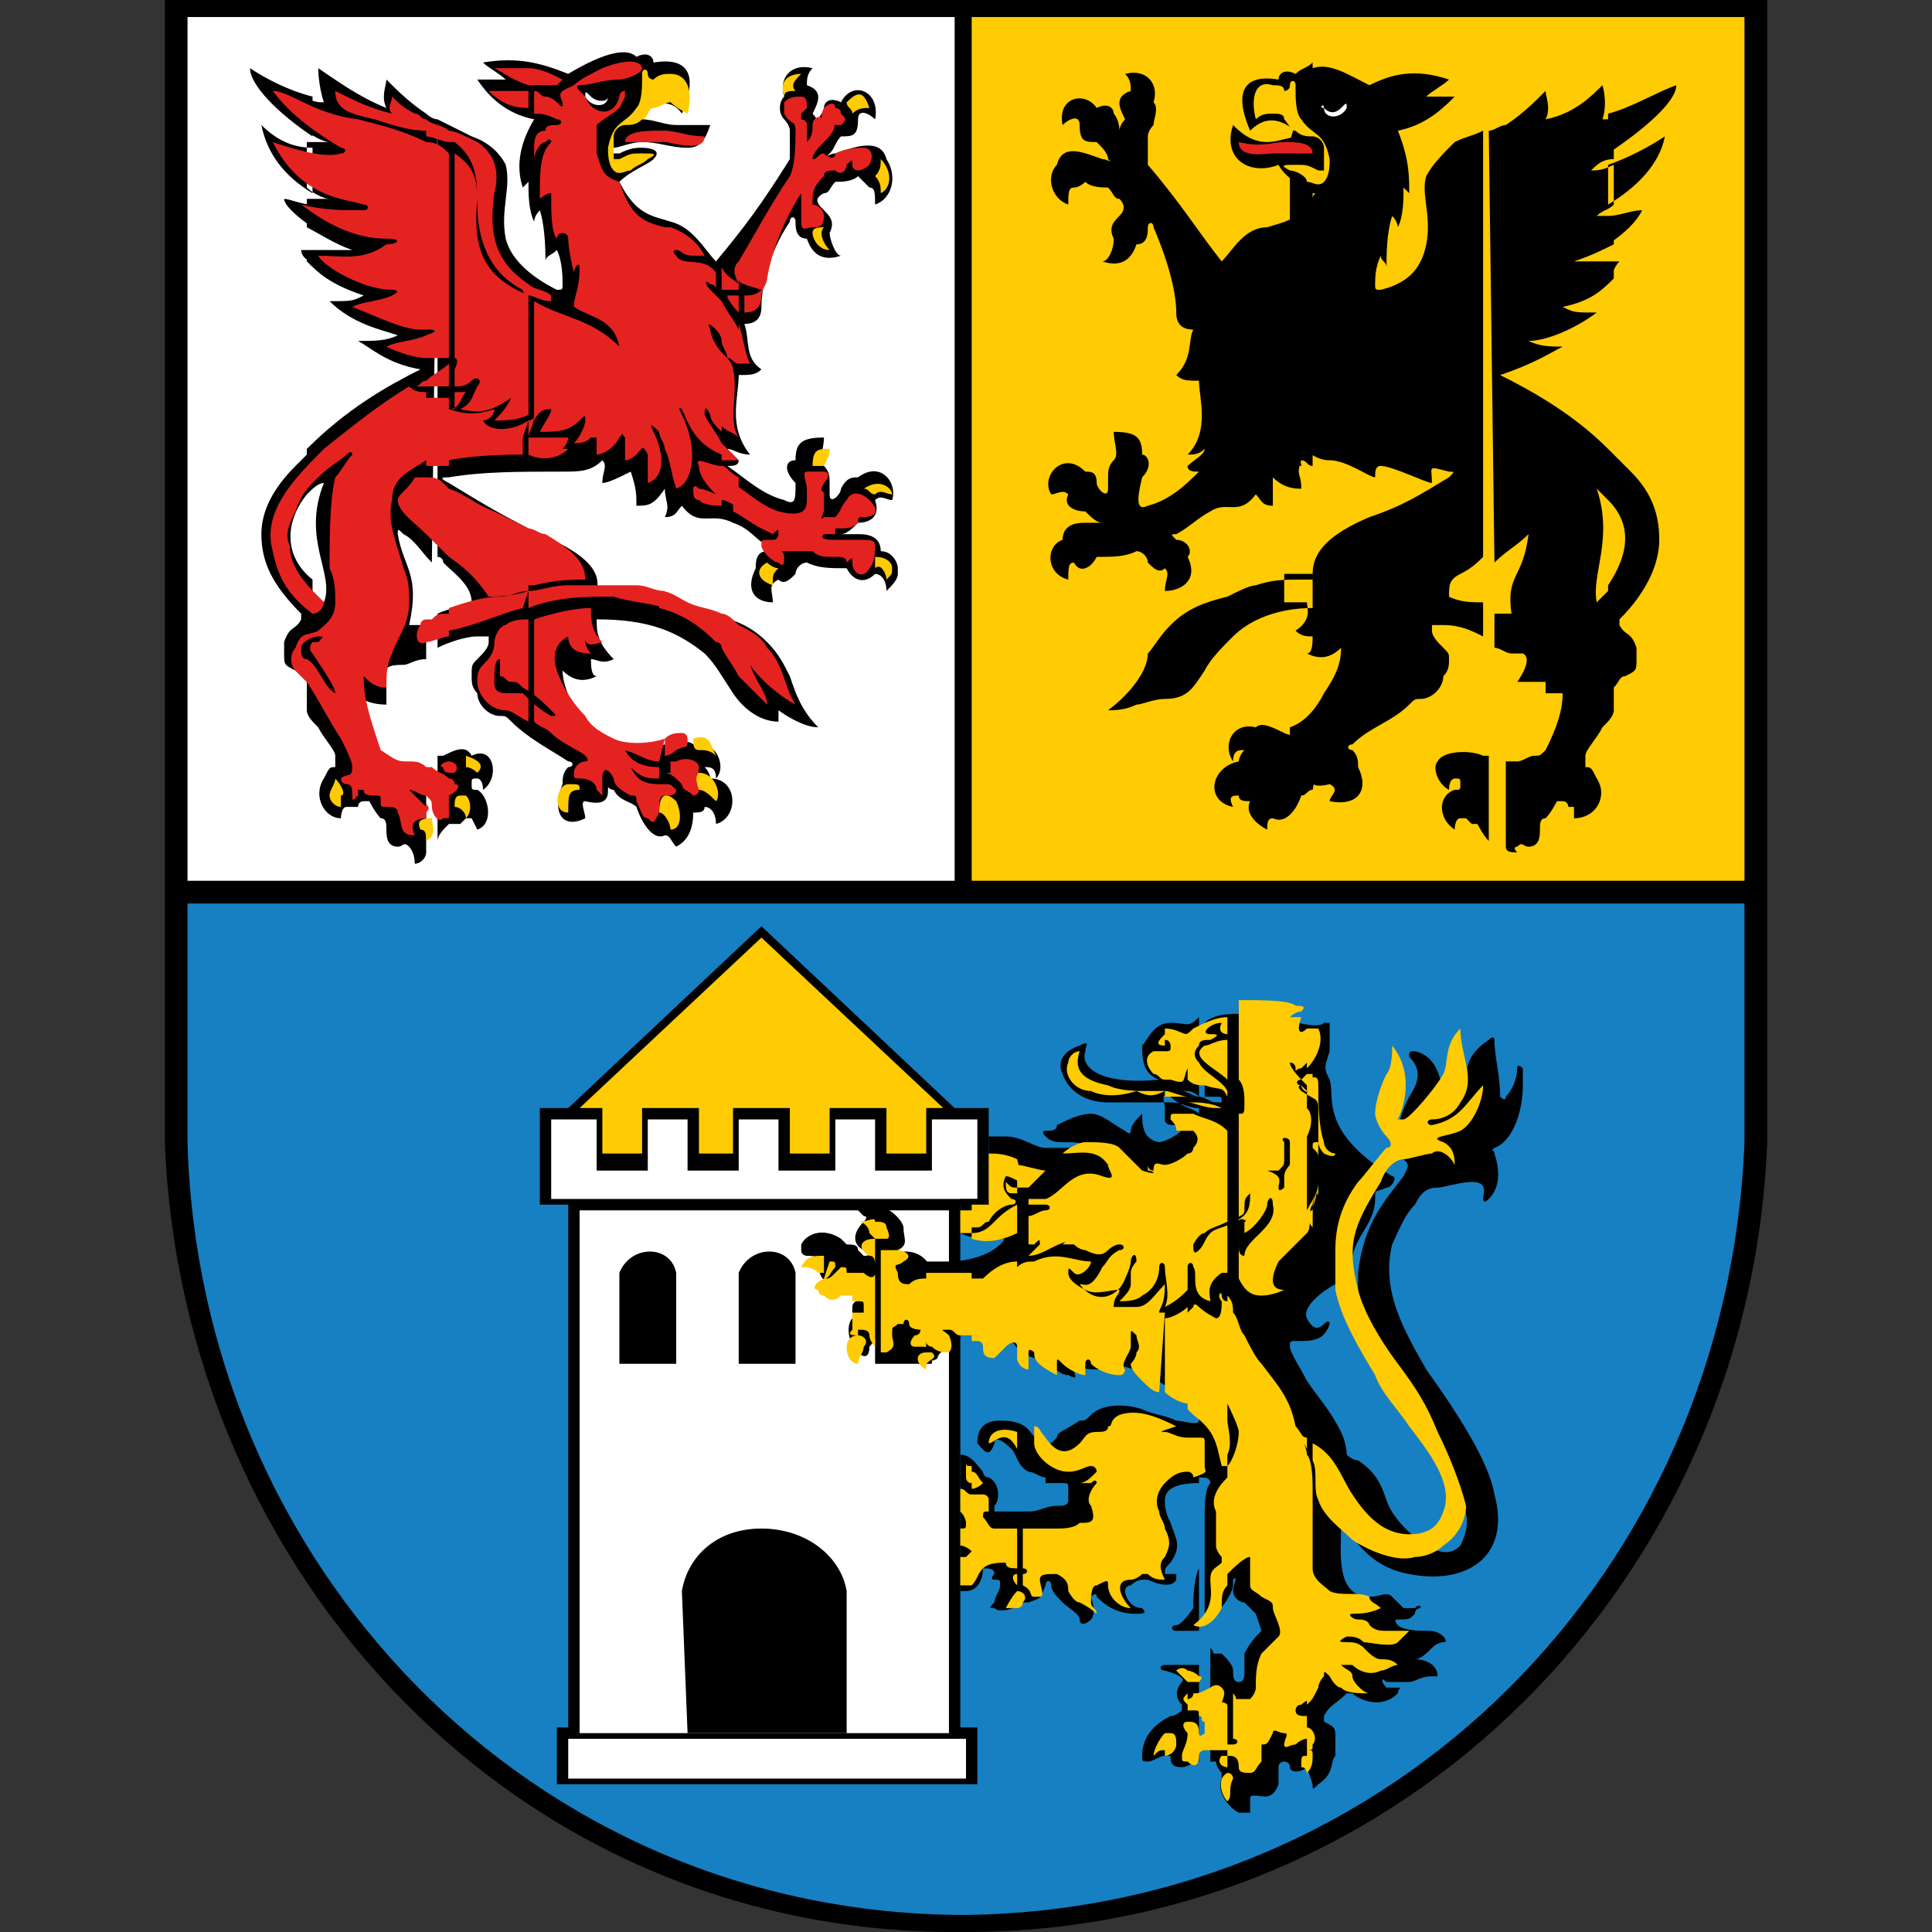
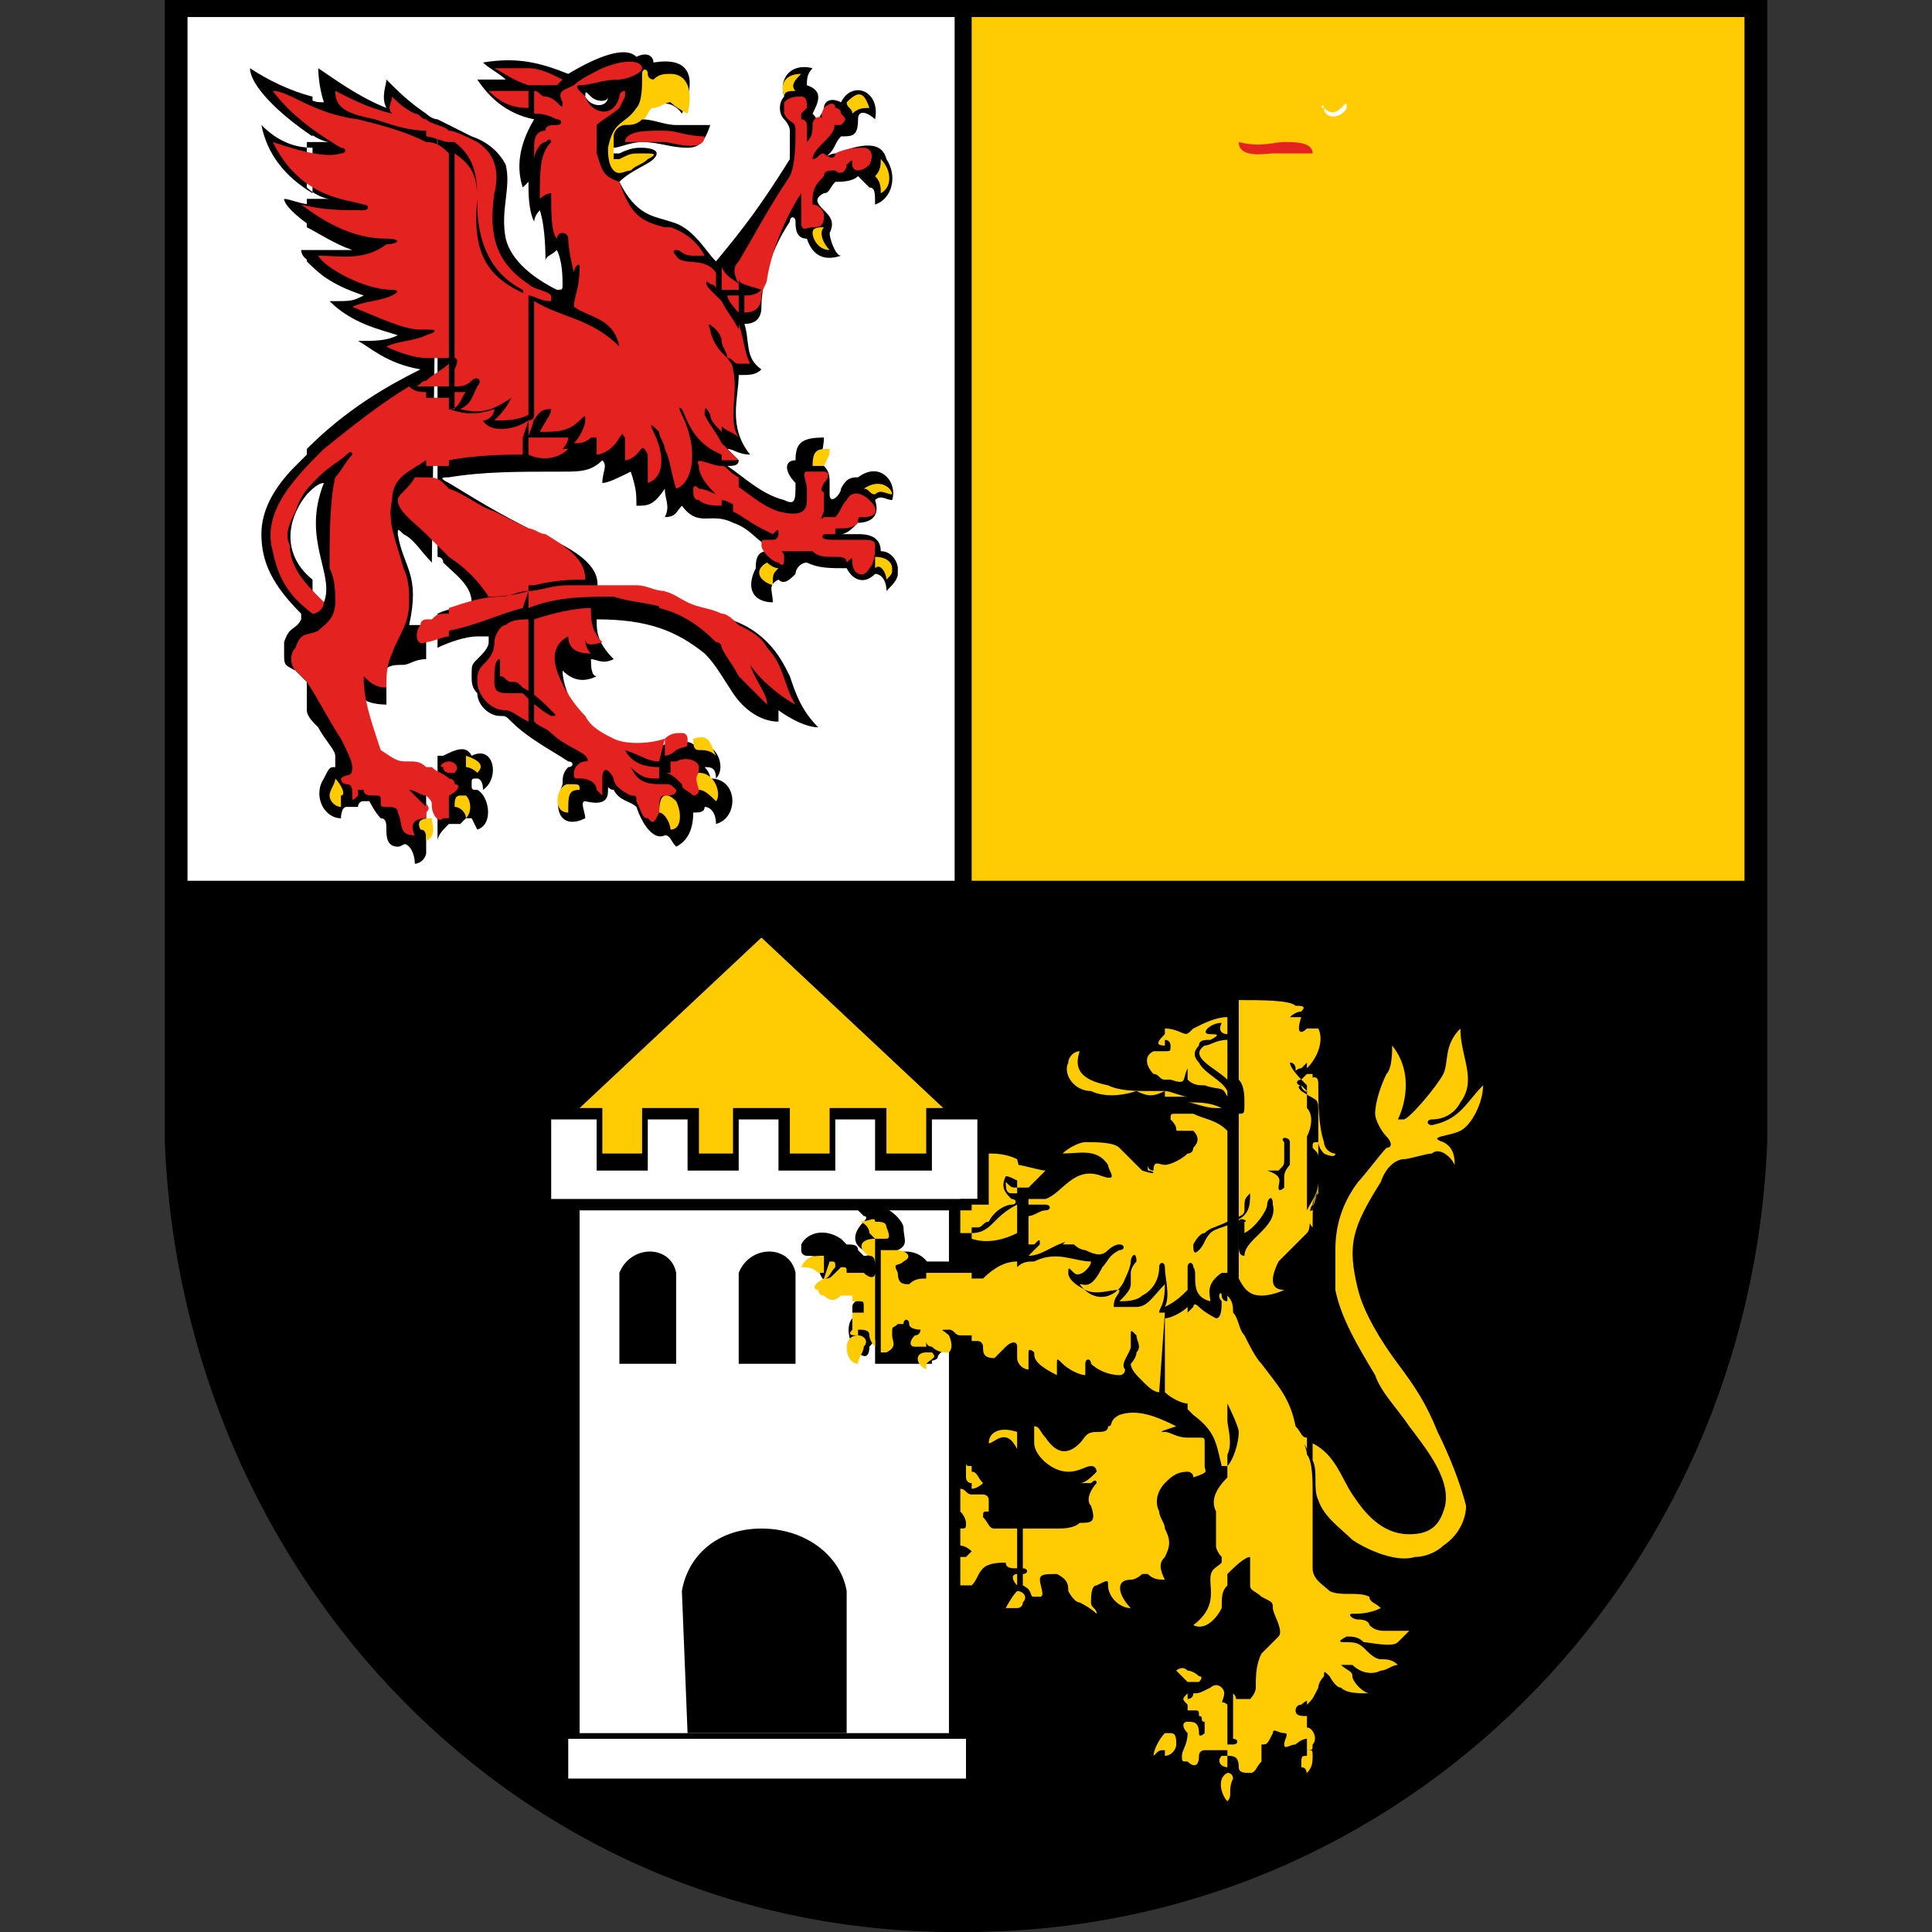
<svg xmlns="http://www.w3.org/2000/svg" version="1.1" id="Warstwa_1" x="0px" y="0px" width="34px" height="34px" viewBox="0 0 34 34" style="enable-background:new 0 0 34 34;" xml:space="preserve">
  <rect x="0" y="0" width="34" height="34" fill="#333333" stroke="none" />
  <style type="text/css">
	.st0{fill:#1680C2;}
	.st1{fill:#FFFFFF;}
	.st2{fill:#FFCB03;}
	.st3{fill:#E42320;}
</style>
  <g>
    <g>
      <path d="M2.9,0h28.2v20.1C30.8,27.8,24.7,34,17,34C9.1,34.1,3.2,27.7,2.9,20.1V0z" />
-       <path class="st0" d="M30.7,15.9v4.2c-0.3,7.6-6.2,13.5-13.7,13.6C9.3,33.7,3.5,27.5,3.3,20.1v-4.2H30.7z" />
      <path class="st1" d="M3.3,0.3h13.5v15.2H3.3V0.3z" />
      <path class="st2" d="M17.1,0.3h13.6v15.2H17.1V0.3z" />
      <g>
        <path d="M12.6,4.6c-0.2-0.2-0.4-0.6-0.8-0.7c-0.3-0.1-0.6-0.1-0.9-0.7c0.2-0.2,0.5-0.3,0.6-0.4c0.2-0.2-0.2-0.2-0.2-0.2     c-0.1,0-0.2,0-0.4,0.1c0,0-0.1,0-0.1,0c-0.1,0-0.1,0,0-0.1c0.1,0,0.3-0.1,0.5-0.1c0.3,0,0.5,0.1,0.8,0.1c0.2,0,0.3-0.1,0.4-0.4     c-0.2,0-0.4,0-0.6,0c-0.2,0-0.4-0.1-0.6-0.1c0.1-0.3,0.5-0.4,0.7-0.1c0.3-0.7,0.1-1-0.5-0.9c0-0.1-0.1-0.2-0.3-0.1     C11,0.8,10.5,1,10,1.3C9.5,1.1,9.1,1,8.5,1.1c0.1,0.1,0.3,0.2,0.4,0.3c-0.1,0-0.3,0-0.5,0C8.6,1.7,8.9,2,9.4,2.1     C9.1,2.6,9.1,3,9.2,3.3c0,0,0,0,0.1-0.1c0,0.2,0,0.5,0.1,0.7c0,0,0-0.1,0.1-0.2c0.1,0.3,0.1,0.8,0.1,0.9c0-0.1,0.1-0.1,0.2-0.2     C9.9,4.6,9.9,4.9,9.9,5c0,0.1,0,0.1-0.1,0.1C9.4,4.9,9,4.6,8.9,4.2C8.8,3.7,9,3.3,8.9,2.9C8.8,2.7,8.6,2.5,8.3,2.4     C8.1,2.3,7.9,2.2,7.7,2.1v7.7c0,0,0.1,0,0.1,0.1c0.2,0.2,0.5,0.4,0.5,0.7c-0.2,0.1-0.4,0.1-0.6,0.2v0.6c0.2-0.1,0.5-0.2,0.7-0.2     c0.1,0,0.2,0,0.2,0c0,0,0,0.1,0,0.1c0,0.1-0.1,0.2-0.2,0.3c-0.1,0.1-0.1,0.1-0.1,0.3c0,0.1,0,0.2,0.1,0.3c0,0.2,0.2,0.4,0.4,0.4     c0.1,0,0.1,0,0.2,0.1c0.3,0.3,0.7,0.5,1,0.7c0.1,0,0.1,0.1,0,0.1c-0.1,0.1-0.1,0.2-0.1,0.3c-0.2,0.5,0,0.8,0.4,0.6     c0-0.1-0.1-0.3,0-0.3c0.4,0.1,0.4-0.1,0.4-0.2c0-0.1,0,0,0.1,0c0.1,0.2,0.3,0.2,0.4,0.3c0.1,0.3,0.3,0.6,0.5,0.5     c0.1,0,0.1,0.1,0.2,0.2c0.2-0.1,0.3-0.3,0.3-0.6c0.1,0,0.2,0,0.2-0.1c0.1,0,0.2,0.1,0.2,0.3c0.4-0.1,0.4-0.8-0.1-0.8     c0,0,0-0.1-0.1-0.2c0.1,0,0.2,0,0.2,0.2c0.2-0.2,0-0.7-0.4-0.6c-0.1-0.1-0.4,0-0.5,0c-0.2,0.1-0.6,0-0.8,0     c-0.3-0.1-0.5-0.3-0.7-0.5c-0.2-0.3-0.3-0.6-0.3-0.8c0.2,0.2,0.4,0.2,0.6,0.1c-0.1,0-0.1-0.2-0.1-0.3c0.1,0,0.2,0.1,0.4,0     c-0.3-0.3-0.3-0.5-0.3-0.7c0.9,0,1.4,0.2,1.9,0.6c0.2,0.2,0.3,0.4,0.5,0.7c0.2,0.3,0.5,0.5,0.8,0.5c0,0,0-0.1,0-0.2     c0,0,0.4,0.3,0.7,0.3c-0.3-0.3-0.4-0.6-0.5-0.9c-0.1-0.2-0.2-0.4-0.4-0.6c-0.3-0.3-0.6-0.4-1-0.5c-0.2,0-0.3-0.1-0.5-0.2     c-0.3-0.1-0.5-0.2-0.8-0.2c-0.2,0-0.5,0-0.7,0c0.1-0.4-0.3-0.7-1-1C8.7,9,8.4,8.8,7.9,8.5c-0.2-0.1-0.1-0.1,0-0.1     c0.6-0.1,1.2-0.1,2-0.1c0.3,0,0.5,0,0.7-0.2c0.1,0.1,0,0.2,0,0.4c0.1,0,0.3-0.1,0.5-0.2c0.1,0.3,0.1,0.4,0.1,0.6     c0.2,0,0.3,0,0.5-0.3c0,0.2,0.1,0.3,0,0.5c0.2,0,0.2-0.1,0.3-0.2c0.3,0.4,0.5,0.1,0.9,0.3c0.3,0.1,0.4,0.3,0.6,0.4     c0.1,0,0.1,0,0,0.1c-0.2,0-0.2,0.2-0.2,0.3c-0.2,0.4,0,0.6,0.3,0.6c0-0.2-0.1-0.3,0.1-0.4c0.1,0.1,0.2,0,0.3-0.1     c0-0.1,0.1-0.2,0.2-0.2c0.2,0.1,0.4,0.1,0.7,0.1c0.1,0.2,0.3,0.3,0.5,0.1c0.1,0,0.2,0.1,0.2,0.3c0.1-0.1,0.2-0.2,0.2-0.3v-0.1     c0-0.1-0.1-0.3-0.3-0.3c0-0.3-0.3-0.3-0.4-0.3c-0.1,0-0.2,0-0.3,0c0.1,0,0.2-0.1,0.3-0.2c0.2,0,0.4-0.1,0.3-0.4     c0.1-0.1,0.2,0,0.3,0c0.1-0.3-0.2-0.7-0.6-0.4c-0.1,0-0.2,0-0.3,0.2c0,0.1-0.2,0.3-0.2,0.1c0-0.1,0,0,0-0.2c0-0.1,0-0.2-0.1-0.3     c-0.1-0.1,0-0.3,0-0.5c-0.4,0-0.5,0.1-0.5,0.4c-0.2,0-0.2,0.2,0,0.4c0,0.3,0,0.4-0.2,0.3c-0.4-0.1-0.7-0.4-1-0.6     c0.1,0,0.2,0,0.2-0.1C13,8.1,12.9,8,12.8,7.9c0.1,0,0.2,0.1,0.4,0.1C12.8,7.5,13,7,13,6.6c0.2,0,0.3,0,0.4-0.1     c-0.3-0.2-0.2-0.5-0.3-0.8c0.2,0,0.3-0.1,0.3-0.3c0-0.3,0.1-0.9,0.5-1.5c0-0.1,0.1-0.1,0.1,0c0,0.1,0,0.3,0.2,0.3     c0.1,0.3,0.3,0.4,0.6,0.3c-0.1,0-0.2-0.3-0.2-0.4c0.1-0.2,0-0.3-0.1-0.4c-0.1-0.1-0.2-0.2,0-0.3c0.1,0,0.1-0.1,0.2-0.2     c0.1,0,0.3,0,0.4-0.1c0,0,0.1,0.1,0.2,0.2c0.1,0,0.1,0.1,0.1,0.3c0.3-0.1,0.4-0.5,0.2-0.8c-0.1-0.4-0.6-0.2-0.9-0.1     c-0.1,0-0.2,0.1-0.1,0c0.1-0.1,0.1-0.2,0.2-0.3c0.2,0,0.3,0,0.3-0.3c0-0.2,0.2-0.1,0.3,0c0.1-0.5-0.4-0.7-0.6-0.3     c-0.2-0.1-0.3,0-0.3,0.1c0,0,0,0,0,0c0,0.1-0.1,0.1-0.1,0.3c0,0,0-0.1-0.1-0.2c0.1-0.2,0.2-0.4-0.1-0.5c0-0.1,0-0.2,0.1-0.3     c-0.4-0.1-0.6,0.2-0.5,0.5c-0.1,0.1-0.1,0.3,0,0.4c0,0,0.1,0.1,0.1,0.2c0,0.2,0,0.4,0,0.5C13.4,3.6,13.1,4,12.6,4.6     C12.7,4.6,12.7,4.6,12.6,4.6L12.6,4.6z M7.7,14.8v-1.5c0,0,0,0,0.1,0c0.2-0.1,0.4-0.2,0.5,0c0.4-0.2,0.5,0.4,0.2,0.6     c0-0.2-0.1-0.2-0.1-0.2c-0.1,0-0.1,0-0.1,0.1c0,0.1,0,0.1,0.1,0.1c0.2,0.1,0.3,0.6,0,0.7c0,0-0.1-0.2-0.1-0.2c0,0-0.1,0-0.1,0     c0,0-0.1,0.1-0.1,0.1c-0.1,0-0.1,0-0.2,0C7.8,14.6,7.7,14.7,7.7,14.8z M7.7,2.1C7.6,2.1,7.5,2,7.5,2C7.2,1.8,7,1.6,6.8,1.4     c0,0.1-0.1,0.3,0,0.5C6.3,1.7,5.9,1.4,5.6,1.2c0,0,0,0.3,0.1,0.6c-0.1,0-0.2,0-0.3-0.1v0.6c0.1,0.1,0.3,0.2,0.4,0.2     c-0.1,0-0.2,0-0.4,0v0.8c0.1,0.1,0.3,0.2,0.4,0.2c-0.1,0-0.3,0-0.4,0V4c0.2,0.1,0.5,0.3,0.8,0.4c-0.4,0-0.5,0-0.8,0v0.2     c0.2,0.2,0.4,0.4,1,0.6C6.2,5.3,6.2,5.3,5.8,5.3C6.2,5.7,6.7,5.8,7,5.9C6.8,6,6.6,6,6.3,6c0.2,0.1,0.5,0.4,1.1,0.5     C6.8,6.8,6.1,7.2,5.4,7.9v0.8c0.1-0.1,0.2-0.2,0.3-0.2c-0.4,1,0.2,1.6,0,2.1c-0.1-0.1-0.2-0.2-0.3-0.3v2.2c0,0.1,0.1,0.2,0.2,0.3     c0.1,0.2,0.3,0.4,0.3,0.5c0,0.1,0,0.2,0,0.2c-0.1,0-0.1,0-0.2,0.2c-0.2,0.3,0,0.7,0.3,0.7c0,0,0-0.2,0.1-0.2c0.1,0,0.1,0,0.2,0     c0,0,0-0.1,0.1-0.1s0.1,0,0.1,0c0,0,0.1,0.2,0.2,0.3c0.1,0,0.1,0.1,0.1,0.2c0,0.1,0,0.3,0.2,0.3c0.1,0,0.1-0.1,0.2,0     c0,0,0.1,0.1,0.1,0.3c0.1,0,0.2-0.1,0.2-0.2v-1.5c-0.1,0-0.1,0-0.3,0c-0.1,0-0.2,0-0.3-0.1c-0.1,0-0.1,0-0.2-0.1     c-0.2-0.4-0.3-0.7-0.3-1c0.1,0.1,0.4,0.1,0.4,0.1c0-0.4,0-0.5,0-0.6c0-0.1,0.2-0.1,0.3-0.1s0.2-0.1,0.4-0.1v-0.6     c-0.1,0-0.2,0-0.3,0C7.4,10.1,7.1,10,7,9.4c0-0.1,0-0.1,0.1,0c0.2,0.1,0.3,0.3,0.5,0.5L7.7,2.1L7.7,2.1z M5.5,1.7     C5.1,1.6,4.7,1.4,4.4,1.2c0,0.3,0.5,0.8,1.1,1.2V1.7L5.5,1.7z M5.5,2.6v0.8C5,3.1,4.7,2.7,4.6,2.2C4.9,2.5,5.2,2.6,5.5,2.6     L5.5,2.6z M5.5,3.6c-0.2,0-0.4-0.1-0.5-0.1C5,3.6,5.2,3.8,5.5,4V3.6L5.5,3.6z M5.5,4.4c0,0-0.1,0-0.2,0c0,0.1,0.1,0.2,0.2,0.2     V4.4L5.5,4.4z M5.5,7.9C5.4,8,5.3,8.1,5.2,8.2C4.8,8.6,4.6,9,4.6,9.4c0,0.5,0.2,0.9,0.7,1.4c0,0,0,0.1,0,0.1     c-0.1,0.2-0.2,0.1-0.3,0.4c0,0,0,0.1,0,0.2c0,0.2,0,0.2,0.2,0.3c0.1,0.1,0.1,0.1,0.2,0.2c0.1,0.1,0.1,0.2,0.1,0.4v-2.2     C5,9.8,5,9.2,5.4,8.7L5.5,7.9L5.5,7.9z" />
        <path class="st2" d="M15.2,8.6c0.1,0,0.1,0.1,0.2,0.1c0.1-0.1,0.2,0,0.3,0C15.7,8.6,15.5,8.4,15.2,8.6L15.2,8.6z M15.7,10     L15.7,10c0,0.1,0,0.1-0.1,0.2c0-0.1-0.1-0.3-0.2-0.2c0-0.1,0-0.2,0-0.2C15.6,9.8,15.7,9.9,15.7,10L15.7,10z M5.8,14L5.8,14     c0-0.1,0.1-0.2,0.1-0.3c0.1,0.1,0.2,0.3,0.1,0.3C6,14.1,6,14.2,6,14.2C5.9,14.2,5.8,14.1,5.8,14L5.8,14z M14.5,8.2     c0,0-0.1,0-0.2,0c0-0.3,0.1-0.3,0.3-0.3C14.6,8,14.6,8,14.5,8.2L14.5,8.2z M13.5,9.9c0,0,0.1,0.1,0.2,0.1     c-0.1,0.1-0.1,0.1-0.1,0.3C13.3,10.2,13.3,10,13.5,9.9L13.5,9.9z M7.6,14.4c-0.1,0-0.3,0-0.2,0.2c0.1,0,0.1,0.1,0.1,0.2     C7.7,14.7,7.6,14.5,7.6,14.4L7.6,14.4z M8.1,14C8,14,8,14.1,8,14.2c0.1,0,0.2,0.1,0.2,0.2c0.1-0.1,0.1-0.3,0-0.4     C8.2,14,8.2,14,8.1,14L8.1,14z M8.2,13.3c0,0.1,0,0.1,0,0.2c0.1,0,0.2,0.1,0.2,0.1C8.5,13.5,8.5,13.4,8.2,13.3L8.2,13.3z      M12.2,13c0,0.1,0,0.2,0.1,0.2c0.1,0,0.2,0,0.3,0.1C12.5,13.1,12.5,12.9,12.2,13L12.2,13z M12.3,13.6c-0.1,0-0.1,0.2,0,0.3     c0.1,0,0.2,0.1,0.3,0.2C12.7,14,12.6,13.6,12.3,13.6L12.3,13.6z M11.9,14.1c-0.2-0.2-0.3-0.1-0.3,0.2c0.1,0,0.2,0.2,0.2,0.3     C12,14.6,12,14.3,11.9,14.1L11.9,14.1z M10.2,13.9c0-0.1,0-0.1-0.2-0.1c-0.2,0-0.3,0.5,0,0.5C10,14,10,13.9,10.2,13.9L10.2,13.9z      M14.9,1.8C14.9,1.9,15,1.9,15,2c0.1-0.1,0.2-0.1,0.3-0.1C15.2,1.6,15.1,1.6,14.9,1.8L14.9,1.8z M14,1.6c-0.1,0-0.2,0-0.2,0.1     c-0.1-0.3,0.1-0.4,0.3-0.4C14,1.4,13.9,1.5,14,1.6L14,1.6z M15.5,2.8c0,0.1,0,0.2-0.1,0.3c0.1,0.1,0.1,0.2,0.1,0.3     C15.7,3.3,15.7,3,15.5,2.8L15.5,2.8z M14.5,4c-0.1,0-0.2,0-0.2,0.1c0,0.1,0.1,0.3,0.3,0.3C14.5,4.3,14.4,4.1,14.5,4L14.5,4z      M12.1,2c0.1-0.4,0-0.7-0.3-0.7c-0.1,0-0.2,0-0.3,0.1c0,0-0.1,0-0.1-0.1c0-0.1-0.1-0.1-0.1,0c0,0,0,0.1,0,0.1     c0,0.1,0,0.4-0.1,0.5c-0.2,0.3-0.4,0.2-0.5,0.7c0,0.1,0,0.3,0.1,0.4c0.1,0.1,0.2,0,0.3,0c0.1-0.1,0.2-0.1,0.3-0.2     c0.2-0.1,0.1-0.1-0.1-0.1c-0.2,0-0.2,0-0.4,0.1c-0.1,0-0.1,0-0.1,0c0-0.1,0-0.2,0-0.4c0-0.1,0.1-0.2,0.2-0.2c0.1,0,0.2,0,0.3-0.1     c0.1,0,0.1-0.2,0.2-0.2c0.1,0,0.2-0.1,0.3-0.1C11.8,1.8,11.9,1.9,12.1,2z" />
        <path class="st3" d="M14.7,9.8V9.5c0.2,0,0.4,0,0.5,0c0.1,0,0.2,0,0.2,0.1c0,0.1,0,0.3-0.1,0.4c-0.1,0.2-0.3,0.1-0.3-0.1     c0-0.1,0-0.1-0.1,0C14.9,9.8,14.8,9.8,14.7,9.8L14.7,9.8z M14.7,9.3V9.1c0.1-0.1,0.1-0.2,0.2-0.3c0.1-0.2,0.3-0.1,0.4,0     c0.2,0.2,0.1,0.3-0.1,0.3c-0.1,0-0.1,0-0.1,0.1C15,9.3,14.9,9.3,14.7,9.3C14.8,9.3,14.8,9.3,14.7,9.3L14.7,9.3z M14.7,3V2.7     c0.2-0.1,0.4-0.1,0.5-0.1c0.1,0,0.2,0.1,0.1,0.3c0,0-0.1,0.1-0.2,0.1c0,0-0.1,0-0.1-0.1c0-0.1,0-0.1-0.1,0     C14.9,3,14.8,3.1,14.7,3C14.8,3,14.8,3,14.7,3L14.7,3z M14.7,2.2V1.9c0,0,0.1,0,0.1,0.1c0.1,0.1,0.1,0.1,0,0.2     C14.9,2.2,14.8,2.2,14.7,2.2z M13,6.4c0.1,0,0.2,0,0.2,0C13.1,6.2,13.1,6,13,5.7V6.4L13,6.4z M13,5.1C13,5.1,13,5.1,13,5.1     C13,5.1,13,5,13,5.1L13,5.1L13,5.1z M14.7,1.9v0.3c0,0-0.1,0-0.1,0c-0.1-0.1-0.2-0.1-0.1-0.3C14.6,1.8,14.7,1.8,14.7,1.9     L14.7,1.9z M14.7,2.7V3c-0.1,0-0.2,0-0.2,0.1c-0.1,0.1-0.2,0.2-0.2,0.4c0,0,0,0.1,0,0.1c0.1,0,0.2,0.1,0.2,0.2     C14.5,4,14.4,4,14.3,4c-0.1,0-0.2,0.1-0.2-0.1c0-0.1,0-0.3,0-0.5c-0.2,0.3-0.5,0.9-0.6,1.5c0,0.1-0.1,0.2-0.1,0.3     c0,0.2-0.1,0.3-0.3,0.3V5.2c0.1,0,0.2,0,0.3-0.1C13.1,5,13,5,13,4.9V4.6c0.3-0.5,0.5-0.9,0.9-1.5c0.1-0.2,0.1-0.6,0.1-0.8     c0-0.2-0.1-0.1-0.2-0.3c0-0.1,0-0.1,0-0.2c0.1-0.1,0.2-0.1,0.3-0.1c0.1,0,0.1,0.1,0.1,0.2c0,0-0.1,0.1-0.1,0.1c0,0.1,0,0,0,0.1     c0.1,0,0.1,0.1,0.1,0.1c0,0.1,0,0.2,0,0.3c0.1-0.1,0.1-0.2,0.1-0.3c0-0.1,0.1-0.2,0.2-0.1c0,0,0.1,0,0.1,0c0.2,0.1,0,0.3-0.1,0.4     c-0.1,0.1-0.2,0.2-0.2,0.3c0.1,0,0.1-0.1,0.2-0.1C14.6,2.8,14.7,2.8,14.7,2.7L14.7,2.7z M14.7,9.1v0.3c-0.1,0-0.1,0-0.2,0     c-0.1,0.1,0.1,0.1,0.2,0.1h0v0.3c-0.2,0-0.3,0-0.4-0.1c-0.1,0-0.4,0-0.5,0c-0.1,0,0,0,0,0.1c0,0.1,0,0.2-0.1,0.1     c-0.1,0-0.3-0.2-0.3-0.3c0-0.1,0-0.1,0.1-0.1c0,0,0.1,0,0.1,0c0.1,0,0.1-0.1,0.1-0.1c0-0.1,0-0.1-0.1,0c0,0-0.2-0.1-0.2-0.1     c-0.2-0.1-0.3-0.2-0.5-0.3h0V8.5c0.3,0.2,0.5,0.4,0.8,0.5c0.4,0.1,0.5,0,0.5-0.2c0-0.1,0-0.2,0-0.2c0-0.1-0.1-0.3,0-0.3     c0.1,0,0.2,0,0.3,0s0.1,0.1,0,0.2c-0.1,0.2,0,0.1,0,0.2c0,0,0,0.2,0,0.3c0,0-0.1,0.2,0,0.1C14.7,9.1,14.7,9.1,14.7,9.1L14.7,9.1z      M13,11.9V11c0.2,0.1,0.4,0.2,0.5,0.4c0.3,0.3,0.3,0.7,0.5,1c-0.2-0.1-0.6-0.4-0.8-0.7c0.1,0.3,0.3,0.5,0.3,0.7     C13.3,12.2,13.2,12.1,13,11.9C13,11.9,13,11.9,13,11.9z M12.7,8.1c0.1,0,0.2,0,0.3,0c-0.1-0.1-0.2-0.2-0.3-0.3V8.1L12.7,8.1z      M12.7,7.5c0.1,0.1,0.2,0.1,0.3,0.2c-0.2-0.3,0-0.8-0.1-1.2c0-0.1-0.1-0.2-0.2-0.3V7.5L12.7,7.5z M12.7,6V5.3     c0.1,0.2,0.2,0.3,0.3,0.5v0.6c-0.1,0-0.1-0.1-0.2-0.1C12.8,6.2,12.7,6.1,12.7,6L12.7,6z M12.7,5.1c0.1,0,0.2,0,0.3,0V5     c-0.1-0.1-0.2-0.1-0.3-0.3l0,0V5.1L12.7,5.1z M13,4.6V5c0,0,0,0,0,0C12.9,4.8,12.9,4.7,13,4.6C13,4.6,13,4.6,13,4.6L13,4.6z      M13,5.2c-0.1,0-0.2,0-0.2,0C12.8,5.3,13,5.5,13,5.5l0,0V5.2L13,5.2z M13,8.4v0.5c-0.1,0-0.2-0.1-0.3-0.1V8.2     C12.8,8.2,12.8,8.3,13,8.4C13,8.4,13,8.4,13,8.4L13,8.4z M13,11v0.9c-0.1-0.2-0.2-0.3-0.3-0.5v-0.6C12.8,10.8,12.9,10.9,13,11z      M11.7,7.9c0.1,0.2,0.1,0.4,0.2,0.7c0.3-0.1,0.4-0.7,0.1-1.3c-0.1-0.2,0-0.1,0-0.1c0.1,0.2,0.2,0.6,0.7,0.8V7.8     c-0.1-0.2-0.2-0.3-0.3-0.5c0-0.1,0-0.2,0.1,0c0,0.1,0.1,0.2,0.2,0.3V6.2c-0.1-0.1-0.2-0.3-0.2-0.4c-0.1-0.2,0.1,0,0.1,0     c0,0,0.1,0.1,0.1,0.2V5.3c0,0-0.1-0.1-0.2-0.2c-0.1-0.1-0.1-0.2,0-0.1c0,0,0.1,0,0.1,0.1V4.8c-0.2-0.3-0.6-0.1-0.7-0.3     c-0.1-0.1,0-0.1,0-0.1c0.1,0,0.1,0.1,0.3,0.1c0.1,0,0.1,0,0.2,0c-0.1-0.2-0.3-0.4-0.6-0.5c-0.1,0-0.1,0-0.2,0L11.7,7.9L11.7,7.9z      M12.7,8.2v0.7c-0.1,0-0.3,0-0.4-0.1c-0.1,0-0.1-0.1-0.1-0.2c0,0,0-0.1,0.1,0c0.1,0,0.3,0.1,0.3,0.1c-0.1-0.1-0.3-0.3-0.3-0.5     C12.2,8,12.5,8.2,12.7,8.2C12.6,8.2,12.7,8.2,12.7,8.2L12.7,8.2z M12.7,10.8v0.6c0,0,0-0.1-0.1-0.1c-0.3-0.3-0.6-0.5-1-0.6v-0.3     c0.2,0,0.3,0.1,0.5,0.2S12.5,10.7,12.7,10.8L12.7,10.8z M11.7,14v-0.2c0.1,0,0.1,0,0.2,0.1C11.9,14,11.8,14,11.7,14     C11.7,14,11.7,14,11.7,14L11.7,14z M11.7,13.6c0.1,0,0.2,0.1,0.3,0.2c0,0.1,0.1,0.1,0.2,0.2c0,0,0.1,0,0.1-0.1     c-0.1-0.3,0-0.2,0-0.4c0-0.1-0.2-0.2-0.4-0.1c0,0-0.1,0-0.1,0V13.6L11.7,13.6z M11.7,13.3V13c0.1-0.1,0.2-0.1,0.3-0.1     c0.1,0,0.1,0.1,0.1,0.1c0,0.2,0,0.1-0.2,0.2C11.8,13.3,11.7,13.3,11.7,13.3L11.7,13.3z M11.7,2.5V2.3c0.2,0,0.4,0.1,0.7,0.1     C12.4,2.7,11.8,2.5,11.7,2.5L11.7,2.5z M9.7,7.2c0,0.1-0.1,0.2-0.2,0.4c0.3,0,0.5,0,0.7-0.2c0.1-0.1,0.1-0.1,0.1,0     c0,0.1-0.1,0.3-0.2,0.4c0.1,0,0.2,0,0.3-0.1c0.1,0,0.1,0,0.1,0c0,0.1,0,0.2,0,0.3c0.1,0,0.3-0.1,0.4-0.3c0.1-0.1,0-0.1,0.1,0     c0,0.1,0,0.3,0,0.4c0.1,0,0.2-0.1,0.2-0.1c0.1-0.1,0.1-0.2,0.2,0c0,0.1,0,0.3,0,0.5c0.3-0.1,0.3-0.5,0.1-0.9     c-0.1-0.2,0-0.1,0.1,0c0,0.1,0.1,0.2,0.1,0.3V4c-0.4-0.1-0.6-0.2-0.8-0.8c-0.3-0.1-0.3-0.2-0.4-0.5c0-0.2,0-0.4,0-0.5     c0.1-0.1,0.3-0.2,0.4-0.3c0,0,0.1-0.2,0.1-0.2c0,0,0-0.1,0-0.1c0,0-0.1,0-0.1,0.1c-0.1,0.4-0.5,0.3-0.6,0c0,0-0.1-0.1-0.1-0.1     s-0.1-0.1,0-0.1c0.2,0,0.4-0.1,0.7-0.1c0.1,0,0.4-0.1,0.4-0.2c0-0.1-0.2-0.2-0.7,0c-0.2,0.1-0.4,0.2-0.5,0.3     C9.9,1.6,9.8,1.6,9.9,1.8c0,0.1,0,0.1-0.1,0c0,0-0.1-0.1-0.2-0.1c-0.1,0-0.1-0.1-0.2-0.1V2c0.1,0,0.2,0,0.4,0.1     c0.1,0,0.1,0.1,0,0.1c-0.1,0-0.2,0-0.2,0.1C9.4,2.3,9.4,2.5,9.4,2.6v0.2c0-0.1,0.1-0.3,0.2-0.3c0.1-0.1,0.1,0,0.1,0     C9.5,2.7,9.5,3,9.5,3.5c0,0,0.1-0.1,0.2-0.1c0,0,0,0,0,0.1c0,0.2,0,0.6,0.1,0.7c0,0,0-0.1,0.1-0.1c0,0,0.1,0,0.1,0.1     c0,0.2,0.1,0.6,0.1,0.6c0-0.1,0.1-0.2,0.1-0.1c0,0.4-0.1,0.5-0.1,0.7c0.3,0.2,0.7,0.2,0.8,0.7c-0.5-0.5-1-0.5-1.5-0.8v2.1     C9.5,7.2,9.6,7.2,9.7,7.2C9.7,7.1,9.7,7.1,9.7,7.2L9.7,7.2z M11.7,2.3v0.2c-0.2,0-0.5,0-0.7,0c0-0.2,0.4-0.2,0.6-0.2     C11.6,2.3,11.6,2.3,11.7,2.3L11.7,2.3z M11.7,10.4v0.3c-0.3-0.1-0.6-0.1-0.9-0.2c-0.5,0-1,0-1.5,0.2v-0.3c0.2,0,0.4-0.1,0.7-0.1     c0.4,0,0.9,0,1.2,0C11.4,10.3,11.5,10.4,11.7,10.4L11.7,10.4z M11.7,13C11.6,13,11.6,13,11.7,13c-0.3,0.1-0.7,0.1-0.9,0     c-0.2-0.1-0.4-0.2-0.5-0.4c-0.2-0.2-0.4-0.5-0.5-0.8c-0.1-0.3,0-0.5,0.2-0.6c0,0.3,0.3,0.3,0.4,0.3c-0.1-0.1-0.1-0.2-0.1-0.3     c0,0.1,0,0.2,0.3,0.1c-0.2-0.2-0.2-0.4-0.2-0.6c-0.3,0-0.7,0.1-1,0.2v1.8c0.1,0.1,0.2,0.1,0.3,0.2c0.2,0.2,0.5,0.3,0.6,0.4     c0,0,0.1,0.1,0,0.1c-0.1,0-0.2,0.1-0.2,0.2s0,0.1,0.1,0.1c0.2,0,0.3,0.1,0.3,0.2c0,0,0.1,0.1,0.1,0.1c0,0,0-0.1,0-0.3     c0-0.2,0.1-0.2,0.2,0c0,0.1,0.1,0.2,0.3,0.3c0.1,0,0.1,0,0.1,0.1c0.1,0.2,0.1,0.3,0.2,0.3c0.1,0.1,0.1,0.1,0.2-0.1     c0-0.2,0-0.3,0.1-0.3v-0.2c0,0-0.1,0-0.1,0c-0.3,0-0.4-0.1-0.5-0.3c0.2,0.2,0.3,0.2,0.5,0.2c0,0,0,0,0,0v-0.2     c-0.3,0-0.5-0.1-0.6-0.3c0.3,0.1,0.4,0.2,0.6,0.2L11.7,13L11.7,13z M9.3,10.3c0,0,0.1,0,0.1,0c0.4-0.1,0.7-0.1,0.9-0.1     c0-0.3-0.2-0.5-0.7-0.8c-0.1,0-0.2-0.1-0.3-0.1L9.3,10.3L9.3,10.3z M9.3,8V7.7c0.1,0,0.4,0,0.7,0c0,0,0,0.1-0.1,0.2     c0.1,0,0.2,0,0.2,0c0,0,0.1,0,0.1,0c0,0-0.1,0-0.2,0C9.8,8.1,9.5,8.1,9.3,8L9.3,8z M9.3,7.7V7.4c0,0,0.1,0,0.1-0.1     C9.4,7.5,9.3,7.6,9.3,7.7L9.3,7.7z M9.3,5.2V5c0.1,0.1,0.3,0.1,0.4,0.2c0,0,0,0.1,0,0.1C9.5,5.3,9.4,5.2,9.3,5.2L9.3,5.2z      M9.3,1.5V1.2c0.2,0,0.4,0.1,0.6,0.2c0,0-0.1,0.1-0.1,0.1C9.5,1.5,9.4,1.5,9.3,1.5z M9.3,1.6c-0.2,0-0.4,0-0.7,0     C8.8,1.8,9,1.9,9.3,1.9V1.6L9.3,1.6z M9.3,2.6c0,0.1,0,0.3,0,0.4c0,0,0-0.1,0-0.1V2.6L9.3,2.6z M9.3,5.2v2.1     C9.1,7.4,8.9,7.4,8.7,7.4C8.8,7.3,8.9,7.2,9,7C9,7,9,6.9,9,7C8.7,7.2,8.5,7.3,8.1,7.2C8.3,7.1,8.3,7,8.4,6.8     c0.1-0.1,0-0.2-0.1-0.1C8.2,6.8,8.1,6.8,8,6.8V6.5c0,0,0,0,0,0C8.1,6.3,8,6.3,8,6.3V2.7c0.3,0.2,0.4,0.4,0.4,0.8     C8.3,4.5,8.6,4.9,9.3,5.2C9.2,5.2,9.2,5.2,9.3,5.2L9.3,5.2z M9.3,1.2v0.3C9,1.4,8.9,1.3,8.7,1.2C8.9,1.2,9.1,1.2,9.3,1.2L9.3,1.2     z M9.3,5v0.2c0,0-0.1,0-0.1-0.1C8.6,4.8,8.4,4.2,8.4,3.6c0-0.4,0-0.8-0.4-1.1c0,0,0,0-0.1,0V2.3c0.1,0,0.3,0.1,0.5,0.2     C8.7,2.7,8.8,3,8.7,3.4C8.6,4.1,8.7,4.6,9.3,5L9.3,5z M9.3,7.4C9,7.6,8.6,7.6,8.5,7.4c0.1,0,0.2-0.1,0.2-0.2     c-0.3,0.1-0.5,0.1-0.8,0v0.9C8.4,8,9,8,9.2,8l0,0V7.7c0,0,0,0,0,0c0,0,0,0,0,0L9.3,7.4L9.3,7.4z M9.3,9.3v1.1     c-0.3,0.1-0.6,0.1-0.7,0.1C8.4,10.2,8.2,10,7.9,9.8l0,0V8.6C8.2,8.7,8.4,8.9,8.7,9C8.9,9.1,9.1,9.2,9.3,9.3L9.3,9.3z M9.3,10.4     c-0.2,0-0.3,0.1-0.5,0.1c-0.3,0-0.6,0.1-0.9,0.2v0.4c0.5-0.1,0.9-0.3,1.3-0.4l0,0L9.3,10.4L9.3,10.4z M9.3,10.9v1.8     c-0.2-0.1-0.3-0.2-0.4-0.2c-0.3,0-0.5-0.3-0.5-0.5c0-0.1,0-0.2,0.1-0.3c0.1-0.1,0.2-0.2,0.2-0.4c0-0.1,0.1-0.3,0.2-0.3     C9,10.9,9.2,10.9,9.3,10.9L9.3,10.9z M7.9,14.4L7.9,14.4C7.9,14.3,7.9,14.3,7.9,14.4L7.9,14.4z M7.9,14v-0.3c0,0,0.1,0,0.1,0.1     C8.1,13.8,8.1,13.9,7.9,14C8,14,7.9,14,7.9,14L7.9,14z M7.9,13.6v-0.2c0.1,0,0.2,0.1,0.1,0.2C8.1,13.6,8,13.6,7.9,13.6     C8,13.6,8,13.6,7.9,13.6L7.9,13.6z M7.9,7.2C8.1,7.2,8.1,7,8.2,6.9c-0.1,0-0.2,0-0.2,0V7.2z M7.9,2.7C7.8,2.6,7.7,2.5,7.5,2.5     c0,0,0,0,0,0v3.3c0.1,0,0.3,0,0,0.1c0,0,0,0,0,0v0.4c0.1,0,0.1,0,0.2,0s0.1,0,0.2,0L7.9,2.7L7.9,2.7z M7.9,6.4     C7.8,6.5,7.6,6.6,7.5,6.7v0.1c0.1,0,0.3,0,0.4,0V6.4L7.9,6.4z M7.9,2.3v0.2C7.8,2.5,7.6,2.4,7.5,2.4V2.1C7.6,2.2,7.8,2.2,7.9,2.3     L7.9,2.3z M7.9,7v0.3l0,0l0,0v0.9c-0.1,0-0.2,0-0.3,0c0,0-0.1,0-0.1,0V7C7.6,7,7.8,7,7.9,7L7.9,7z M7.9,8.6v1.2     C7.8,9.7,7.7,9.6,7.5,9.4v-1c0.1,0,0.2,0,0.3,0.1C7.8,8.5,7.9,8.6,7.9,8.6L7.9,8.6z M7.9,10.8v0.4c-0.1,0-0.3,0.1-0.4,0.1v-0.4     c0,0,0,0,0.1,0C7.7,10.8,7.7,10.8,7.9,10.8C7.9,10.8,7.9,10.8,7.9,10.8L7.9,10.8z M7.9,13.4v0.2c0,0-0.1,0-0.1-0.1     C7.7,13.5,7.8,13.4,7.9,13.4C7.9,13.4,7.9,13.4,7.9,13.4L7.9,13.4z M7.9,13.7c-0.1-0.1-0.2-0.1-0.3-0.2c0,0-0.1,0-0.1,0v0.5     c0.1,0.1,0.1,0.1,0.1,0.2c0,0.1,0.1,0.3,0.2,0.2c0,0,0.1,0,0.1,0v0c0,0,0,0,0-0.1c0-0.1,0-0.2,0-0.2L7.9,13.7L7.9,13.7z      M7.5,14.3v-0.2C7.5,14.2,7.6,14.2,7.5,14.3C7.5,14.3,7.5,14.3,7.5,14.3z M7.5,2.5C7.1,2.3,6.7,2.2,6.3,2.1     C5.5,2,5.1,1.6,4.8,1.6C5.1,2,5.5,2.3,6,2.6c0.1,0,0.1,0.1,0,0.1C5.7,2.8,5.1,2.6,4.8,2.5c0.5,1,1.3,1,1.6,1.1     c0.1,0,0.1,0.1,0,0.1c-0.4,0-0.7,0-1.1-0.1c0.4,0.3,0.9,0.6,1.5,0.6c0.3,0,0.2,0.1,0,0.1C6.4,4.6,6,4.5,5.6,4.5     c0.1,0.2,0.8,0.6,1.3,0.6c0,0,0.2,0,0,0.1C6.7,5.3,6.4,5.3,6.2,5.4c0.5,0.2,0.9,0.4,1.2,0.4c0,0,0,0,0.1,0L7.5,2.5L7.5,2.5z      M7.5,5.9C7.3,6,7,6,6.8,6.1C7,6.2,7.3,6.3,7.5,6.3V5.9L7.5,5.9z M7.5,6.7c-0.1,0-0.1,0.1-0.2,0.1c0.1,0,0.1,0,0.2,0V6.7L7.5,6.7     z M7.5,2.1v0.2C7.2,2.3,6.9,2.2,6.6,2.1C6.1,2,5.9,1.9,5.9,1.6c0.4,0.2,0.6,0.3,1,0.4c-0.1-0.1,0-0.2,0-0.3C7,1.8,7.1,1.9,7.3,2     C7.4,2,7.4,2.1,7.5,2.1L7.5,2.1z M7.5,6.9v1.2C7.2,8.3,6.9,8.4,6.9,8.8C6.8,9.2,7,9.6,7.1,10c0.1,0.2,0.1,0.4,0.1,0.6     c0,0.4-0.2,0.6-0.3,0.9c-0.1,0.2-0.1,0.4-0.1,0.6c-0.2,0-0.3-0.1-0.4-0.2c0,0.4,0.1,0.7,0.3,1.3C7,13.4,7,13.4,7.2,13.4     c0.1,0,0.2,0,0.3,0.1v0.5c-0.1,0-0.2-0.1-0.3-0.1c0.1,0.1,0.2,0.2,0.3,0.3v0.2c-0.2,0-0.3,0.1-0.2,0.3C7,14.7,7.1,14.5,7,14.3     c0-0.1-0.1-0.1-0.2-0.1s-0.1,0-0.1-0.1c0-0.1,0-0.1-0.1-0.1c-0.1,0-0.2,0-0.2-0.1c0,0-0.1,0-0.1,0c0,0,0,0.1,0,0.1     c-0.1,0.1-0.1,0.1-0.1,0c0-0.1,0-0.2-0.1-0.2c0,0-0.1,0-0.1-0.1c0.1-0.1,0.2,0,0.2-0.2c0-0.1-0.1-0.3-0.2-0.5     c-0.2-0.3-0.4-0.7-0.6-1c-0.1-0.1-0.1-0.1-0.2-0.2c-0.1-0.1-0.1-0.3,0-0.4c0.1-0.3,0.2-0.2,0.4-0.3c0.1-0.1,0.3-0.2,0.3-0.5     c0-0.2,0-0.4-0.1-0.6C5.8,9.5,5.8,8.8,5.9,8.4C6,8.3,6.1,8.1,6.2,8c0,0,0-0.1-0.1,0C6,8.1,5.8,8.2,5.6,8.4C5.4,8.6,5.3,8.7,5.2,9     C5.1,9.2,5,9.4,5.1,9.6c0,0.4,0.3,0.7,0.6,1c0,0.1-0.1,0.2-0.2,0.2c-0.4-0.3-0.6-0.6-0.7-1.1C4.6,9,5.2,8.4,5.7,7.9     c0.5-0.4,1-0.8,1.5-1.1C7.3,6.9,7.4,6.9,7.5,6.9L7.5,6.9z M7.5,8.4c-0.1,0-0.2,0-0.2,0C7.2,8.6,7,8.7,7,8.8C7,9,7.3,9.2,7.5,9.4     L7.5,8.4L7.5,8.4z M7.5,10.9c0,0-0.1,0-0.1,0.1c-0.1,0.1-0.1,0.4,0.1,0.3h0V10.9z" />
-         <path d="M5.9,12.2c-0.2-0.1-0.3-0.5-0.5-0.6c-0.1,0-0.1-0.1-0.1-0.2c0-0.1,0.2-0.2,0.3-0.2c0.1,0,0.1,0,0,0.1c0,0-0.1,0-0.1,0     c0,0-0.1,0.1,0,0.2C5.7,11.8,5.9,12.1,5.9,12.2z" />
        <path d="M8.8,11.6c-0.1,0-0.1,0.2-0.1,0.4c0,0.2,0.1,0.2,0.3,0.2c0.1,0,0.1,0,0.2,0c0.1,0.1,0.3,0.3,0.5,0.4c0.1,0,0.1,0,0-0.1     c-0.1-0.1-0.3-0.3-0.5-0.4C9.1,12,9.1,12,9,12c-0.1,0-0.1-0.1-0.2-0.1C8.8,11.8,8.8,11.7,8.8,11.6C8.9,11.7,8.9,11.7,8.8,11.6     C8.9,11.6,8.8,11.6,8.8,11.6z" />
        <path class="st1" d="M10.7,1.7C10.8,1.7,10.8,1.7,10.7,1.7c0,0.2-0.3,0.2-0.4,0c0-0.1,0-0.1,0.1,0C10.5,1.8,10.7,1.8,10.7,1.7z" />
      </g>
      <g>
-         <path d="M28.3,2c0.4-0.1,0.9-0.4,1.2-0.5c0,0.3-0.6,0.8-1.2,1.2L28.3,2L28.3,2z M28.3,2.9v0.7c0.5-0.3,0.9-0.7,1-1.2     C29,2.6,28.6,2.8,28.3,2.9L28.3,2.9z M28.3,3.8c0.2,0,0.4-0.1,0.6-0.1c-0.1,0.2-0.3,0.4-0.6,0.6V3.8L28.3,3.8z M28.3,4.6     c0.1,0,0.1,0,0.2,0c-0.1,0.1-0.1,0.2-0.2,0.3L28.3,4.6L28.3,4.6z M28.3,7.9c0.1,0.1,0.2,0.2,0.4,0.4c0.4,0.4,0.5,0.8,0.5,1.2     c0,0.4-0.2,0.9-0.7,1.4c0,0,0,0.1,0,0.1c0.1,0.2,0.2,0.1,0.3,0.4c0,0,0,0.1,0,0.2c0,0.2,0,0.2-0.2,0.3c-0.1,0-0.1,0.1-0.2,0.2     c-0.1,0.1-0.1,0.2-0.1,0.4v-2.2c0.4-0.6,0.4-1.1,0-1.5L28.3,7.9L28.3,7.9z M26.2,2.3c0.1,0,0.2-0.1,0.3-0.1     C26.8,2,27,1.8,27.2,1.6c0,0.1,0.1,0.3,0,0.5c0.5-0.1,0.8-0.4,1-0.6c0,0,0.1,0.3,0,0.6c0.1,0,0.1,0,0.2,0v0.7     C28.2,2.8,28.1,2.9,28,3c0.1,0,0.2,0,0.4-0.1v0.7c-0.1,0.1-0.2,0.1-0.3,0.2c0.1,0,0.2,0,0.3,0v0.5c-0.2,0.1-0.4,0.2-0.7,0.3     c0.4,0,0.5,0,0.7,0v0.3c-0.2,0.2-0.4,0.4-0.9,0.5c0.2,0.1,0.2,0.1,0.6,0.1C27.7,5.8,27.2,6,26.9,6c0.2,0.1,0.4,0.1,0.6,0.1     c-0.2,0.1-0.5,0.3-1.1,0.5c0.6,0.3,1.3,0.7,1.9,1.3v0.9c-0.1-0.1-0.1-0.1-0.2-0.2c0.3,0.9-0.1,1.5,0,2c0.1-0.1,0.2-0.2,0.3-0.3     v2.2c0,0.1-0.1,0.2-0.2,0.3c-0.1,0.2-0.3,0.4-0.3,0.5c0,0.1,0,0.2,0,0.2c0.1,0,0.1,0,0.2,0.2c0.2,0.3,0,0.7-0.4,0.7     c0,0,0-0.2,0-0.2c-0.1,0-0.1,0-0.1,0c0,0,0-0.1-0.1-0.1c0,0-0.1,0-0.1,0c0,0-0.1,0.2-0.2,0.3c-0.1,0-0.1,0.1-0.1,0.2     c0,0.1,0,0.3-0.2,0.3c-0.1,0-0.1-0.1-0.2,0c0,0-0.1,0,0,0.1c-0.1,0-0.2,0-0.2-0.1v-1.5c0.1,0,0.1,0,0.2,0c0.1,0,0.2-0.1,0.3-0.1     c0.1,0,0.1,0,0.2-0.1c0.2-0.4,0.3-0.7,0.3-1c-0.1,0-0.3,0-0.3,0c0,0,0-0.1,0-0.2C26.9,12,26.9,12,26.7,12c0,0,0.3-0.4,0.1-0.5     c0,0-0.1,0-0.2,0c-0.1,0-0.2-0.1-0.3-0.1v-0.6c0.1,0,0.2,0,0.3,0c-0.1-0.7,0.2-0.6,0.3-1.4c-0.2,0.2-0.4,0.3-0.6,0.5L26.2,2.3     L26.2,2.3z M23.1,1.2c0.3-0.1,0.6,0.1,1,0.3c0.4-0.2,0.8-0.3,1.4-0.1c-0.1,0.1-0.3,0.2-0.4,0.3c0.1,0,0.3,0,0.5,0     c-0.2,0.2-0.5,0.5-1,0.6c0.2,0.5,0.2,0.8,0.2,1.1c0,0,0,0-0.1-0.1c0,0.2,0,0.5-0.1,0.7c0,0,0-0.1-0.1-0.2     c-0.1,0.3-0.1,0.7-0.1,0.9c0-0.1-0.1-0.1-0.1-0.2c-0.1,0.2-0.1,0.4-0.1,0.5c0,0.1,0,0.1,0.1,0.1C24.7,5,25,4.8,25.1,4.3     c0.1-0.5-0.1-0.9,0-1.2c0.1-0.2,0.3-0.4,0.5-0.6c0.2-0.1,0.3-0.1,0.5-0.2v7.5c-0.1,0.1-0.2,0.2-0.4,0.3c-0.2,0.1-0.2,0.2-0.2,0.4     c0.2,0.1,0.4,0.1,0.6,0.1v0.6c-0.2-0.1-0.4-0.2-0.7-0.2c-0.1,0-0.2,0-0.2,0c0,0,0,0.1,0,0.1c0,0.1,0.1,0.2,0.2,0.3     c0.1,0.1,0.1,0.1,0.1,0.2c0,0.1,0,0.2-0.1,0.3c0,0.2-0.2,0.4-0.4,0.4c-0.1,0-0.1,0-0.2,0.1c-0.3,0.3-0.7,0.4-1,0.7     c-0.1,0-0.1,0.1,0,0.1c0.1,0.1,0.1,0.2,0.1,0.3c0.2,0.4,0,0.7-0.5,0.6c0-0.1,0.2-0.2,0-0.3c-0.4,0.1-0.3-0.1-0.4-0.2     c0-0.1,0,0-0.1,0c0,0.1-0.1,0.1-0.2,0.2v-1c0,0,0,0,0,0c0.3-0.1,0.5-0.4,0.6-0.6c0.2-0.3,0.3-0.5,0.3-0.8     c-0.2,0.2-0.4,0.2-0.6,0.1c0.1,0,0.1-0.2,0.1-0.3c-0.1,0-0.2,0-0.3-0.1c0.3-0.2,0.2-0.4,0.2-0.5c-0.1,0-0.3,0-0.4,0v-0.5     c0.1,0,0.3,0,0.5,0c0-0.4,0.3-0.7,1-1c0.6-0.2,0.9-0.4,1.4-0.7c0.1-0.1,0.1-0.1,0-0.1c-0.4-0.1-0.3-0.1-0.3,0.2     c-0.1,0-0.7-0.3-0.9-0.3c-0.1,0-0.1,0.1-0.1,0.2c-0.1,0-0.5-0.3-0.8-0.3c-0.2,0-0.3-0.1-0.5-0.2c-0.1,0.1,0,0.2,0,0.3     c0,0-0.1,0-0.2-0.1V2.9c0,0,0,0,0,0c0.1,0,0.1,0,0-0.1c0,0,0,0-0.1,0L23.1,1.2L23.1,1.2z M26.2,14.8v-1.5c0,0,0,0-0.1,0     c-0.2-0.1-0.7-0.1-0.8,0.1c-0.1,0.1,0,0.4,0.2,0.5c0-0.2,0.1-0.2,0.1-0.2c0.1,0,0.1,0,0.1,0.1c0,0.1,0,0.1-0.1,0.1     c-0.3,0.1-0.3,0.5,0,0.7c0,0,0-0.2,0.1-0.2c0,0,0.1,0,0.1,0c0,0,0.1,0.1,0.1,0.1c0.1,0,0.1,0,0.1,0C26,14.5,26.1,14.7,26.2,14.8z      M21.5,4.6c0.2-0.2,0.4-0.6,0.8-0.6c0.3-0.1,0.5-0.1,0.8-0.5c0-0.1,0.1-0.1,0-0.1c-0.2-0.1-0.5-0.3-0.6-0.5     c-0.5,0.2-1-0.1-0.8-0.7c0.1,0.1,0.3,0.3,0.6,0.3c0.2,0,0.4-0.1,0.6-0.1C22.6,2.1,22.3,2,22,2.3c-0.3-0.7-0.1-1,0.5-0.9     c0-0.1,0.1-0.2,0.3-0.1c0.1-0.1,0.2-0.1,0.3-0.2v1.6h0c-0.1,0-0.2,0,0,0.1c0,0,0,0,0,0v5.4c-0.1,0-0.1-0.1-0.2-0.1     c-0.1,0.3,0,0.2,0,0.5c-0.1,0-0.3,0-0.5-0.2c0,0.1,0,0.3,0,0.5c-0.2,0-0.2-0.1-0.3-0.2c-0.3,0.4-0.5,0.1-0.8,0.3     c-0.2,0.1-0.4,0.3-0.6,0.4c-0.1,0-0.1,0,0,0.1c0.2,0,0.3,0.2,0.2,0.3c0.2,0.4-0.1,0.6-0.4,0.6c0-0.2,0.1-0.3,0-0.4     c-0.1,0.1-0.2,0-0.3-0.1c0-0.1-0.1-0.2-0.2-0.2c-0.2,0.1-0.4,0.1-0.7,0.1c-0.1,0.2-0.3,0.3-0.4,0.1c-0.1,0-0.1,0.1-0.1,0.3     c-0.4-0.1-0.4-0.6-0.1-0.7c0-0.3,0.3-0.3,0.4-0.3c0.1,0,0.2,0,0.3,0c-0.1,0-0.2-0.1-0.3-0.2c-0.2,0-0.4-0.1-0.3-0.3     c-0.1-0.1-0.2,0-0.3,0c-0.2-0.3,0.2-0.8,0.6-0.4c0.1,0,0.2,0,0.2,0.2c0,0.1,0.2,0.3,0.2,0.1c0-0.1,0,0,0-0.2c0-0.1,0-0.2,0.1-0.3     c0.1-0.1,0-0.3,0-0.5c0.4,0,0.5,0.1,0.5,0.4c0.1,0,0.2,0.2,0,0.4C20,8.8,20,9,20.2,8.9c0.4-0.1,0.7-0.4,0.9-0.6     c-0.1,0-0.2,0-0.2-0.1c0.1-0.1,0.3-0.2,0.3-0.3C21.1,8,21,8,20.9,8c0.4-0.4,0.2-1,0.2-1.3c-0.2,0-0.3,0-0.4-0.1     C21,6.3,20.9,6,21,5.8c-0.2,0-0.3-0.1-0.3-0.3c0-0.3-0.1-0.8-0.4-1.5c0-0.1-0.1-0.1-0.1,0c0,0.1,0,0.3-0.2,0.3     c-0.1,0.3-0.3,0.4-0.6,0.3c0.1,0,0.2-0.2,0.2-0.4c-0.1-0.2,0-0.3,0.1-0.4c0.1-0.1,0.1-0.2,0-0.3c-0.1,0-0.1-0.1-0.2-0.2     c-0.1,0-0.3,0-0.4-0.1c0,0-0.1,0.1-0.2,0.1c-0.1,0-0.1,0.1-0.1,0.3c-0.3-0.1-0.4-0.5-0.2-0.7c0.1-0.4,0.5-0.2,0.8-0.1     c0.1,0,0.2,0.1,0.1,0c0-0.1-0.1-0.2-0.2-0.3c-0.2,0-0.3,0-0.3-0.3c0-0.2-0.2-0.1-0.3,0c-0.1-0.5,0.4-0.6,0.6-0.3     c0.2-0.1,0.3,0,0.3,0.1c0,0,0,0,0,0c0,0,0.1,0.1,0.1,0.3c0,0,0-0.1,0.1-0.2c-0.1-0.2-0.2-0.4,0.1-0.5c0-0.1,0-0.2-0.1-0.3     c0.4-0.1,0.6,0.2,0.5,0.5c0.1,0.1,0,0.3,0,0.4c0,0-0.1,0.1-0.1,0.2c0,0.2,0,0.4,0,0.5C20.8,3.6,21.1,4.1,21.5,4.6     C21.4,4.7,21.4,4.7,21.5,4.6L21.5,4.6z M23.1,13.9c-0.1,0-0.1,0.1-0.2,0.1c-0.1,0.3-0.3,0.5-0.5,0.4c-0.1,0-0.1,0.1-0.1,0.2     c-0.2-0.1-0.4-0.3-0.3-0.5c-0.1,0-0.2,0-0.2-0.1c-0.1,0-0.2,0-0.1,0.2c-0.5-0.1-0.4-0.7,0.1-0.8c0,0,0-0.1,0.1-0.2     c-0.1,0-0.2,0-0.2,0.2c-0.2-0.3,0-0.7,0.4-0.6c0.1-0.1,0.3,0,0.5,0.1c0.2,0.1,0.5,0,0.7,0L23.1,13.9L23.1,13.9z M23.1,10.7v-0.5     c-0.1,0-0.2,0-0.2,0c-0.3,0-0.5,0-0.8,0.1c-0.1,0-0.3,0.1-0.5,0.2c-0.4,0.1-0.7,0.2-1,0.5c-0.2,0.2-0.3,0.4-0.4,0.5     c0,0.3-0.3,0.7-0.7,1c0.1,0,0.3,0,0.5-0.1c0.1,0,0.3-0.1,0.5-0.1c0.4,0,0.5-0.2,0.7-0.5c0.1-0.2,0.3-0.4,0.5-0.6     C22,10.9,22.5,10.7,23.1,10.7z" />
        <path class="st2" d="M22.1,2.1c-0.1-0.4,0-0.7,0.3-0.6c0.1,0,0.2,0,0.2,0.1c0,0,0.1,0,0.1-0.1c0-0.1,0.1-0.1,0.1,0     c0,0,0,0.1,0,0.1c0,0.1,0,0.4,0.1,0.5c0.2,0.3,0.4,0.2,0.5,0.7c0,0.1,0,0.3-0.1,0.4c-0.1,0.1-0.2,0-0.3,0C23,3.1,22.8,3,22.7,3     c-0.2-0.1-0.1-0.1,0.1-0.1c0.2,0,0.2,0,0.4,0.1c0.1,0,0.1,0,0.1,0c0-0.1,0-0.2,0-0.4c0-0.1-0.1-0.2-0.2-0.2c-0.1,0-0.2,0-0.3-0.1     c-0.1,0-0.1-0.1-0.2-0.2C22.6,2,22.5,2,22.4,2C22.3,2,22.2,2,22.1,2.1z" />
        <path class="st3" d="M21.8,2.5c0.4,0.1,0.6,0,0.8,0c0.2,0,0.5,0,0.5,0.2c-0.3,0-0.5,0-0.7,0C22.3,2.7,21.8,2.8,21.8,2.5z" />
        <path class="st1" d="M23.3,1.9C23.3,1.8,23.2,1.9,23.3,1.9c0,0.2,0.3,0.2,0.4,0c0-0.1,0-0.1-0.1,0C23.5,2,23.4,2,23.3,1.9z" />
      </g>
      <g>
        <path d="M9.8,30.4H10v-9.2H9.5V21l0,0v-1.5H10l3.4-3.2l3.4,3.2h0.6v0.8l0,0v0.9h-0.5v9.2h0.3v1H9.8C9.8,31.4,9.8,30.4,9.8,30.4z" />
        <path class="st1" d="M10,30.6H17v0.7H10V30.6L10,30.6z M10.2,21.3h6.5v9.2h-6.5V21.3L10.2,21.3z M9.7,19.7h0.8v0.9h0.9v-0.9h0.7     v0.9H13v-0.9h0.7v0.9h1v-0.9h0.7v0.9h1v-0.9h0.8v0.9l0,0v0.5H9.7V19.7z" />
        <path d="M12.1,30.5h2.8V28c-0.1-0.6-0.7-1.1-1.5-1.1c-0.8,0-1.3,0.5-1.4,1.1L12.1,30.5L12.1,30.5z M15.4,24h1v-1.6     c-0.1-0.5-0.8-0.5-1,0V24L15.4,24z M13,24h1v-1.6c-0.1-0.5-0.8-0.5-1,0V24L13,24z M10.9,24h1v-1.6c-0.1-0.5-0.8-0.5-1,0V24z" />
        <path d="M23.4,19c-0.1-0.2-0.1-0.2,0-0.5c0-0.2,0-0.5,0-0.5c0,0-0.1,0-0.1,0c-0.1,0.1-0.4,0-0.5,0c-0.4-0.1-1.3-0.3-1.6,0v1.3     c0.1,0,0.2,0,0.2,0c0.1,0,0.1,0,0.1,0.1c0,0,0,0-0.1,0c-0.1,0-0.2-0.1-0.3-0.1v0.2c0,0,0,0,0,0c0,0,0,0,0,0v6.5     c0.1,0,0.2,0,0.2,0.1c-0.1,0.1-0.1,0.4-0.1,0.6s0,0.3,0,0.4c0,0.1,0,0.2,0,0.2c0,0.1,0,0.1,0,0.2l0,0v1c0.3-0.1,0.5-0.5,0.5-0.6     c0,0,0-0.1,0-0.1c0.1-0.1,0,0.1,0,0.2c0,0.1,0.1,0.2,0.2,0.2c0,0,0.1,0.1,0.2,0.2c0,0,0.1,0.3,0.1,0.3c-0.1,0.1-0.2,0.2-0.3,0.4     c0,0.1,0,0.2,0,0.3c0,0.1,0,0.2-0.1,0.2c-0.1,0-0.1-0.1-0.1-0.2c0-0.1-0.1-0.2-0.2-0.3c0,0-0.1,0-0.1,0c-0.1,0,0,0-0.1-0.1l0,0     V31c0,0,0,0,0,0c0,0,0.1,0,0.1,0c0,0,0,0.1,0.1,0.2c0,0,0,0,0,0.1c-0.1,0.2,0.1,0.5,0.3,0.6c0.1,0,0.1,0,0.2,0c0,0,0-0.1,0-0.2     c0-0.1,0-0.1,0.1-0.1c0.1,0,0.3,0.1,0.4-0.2c0-0.1,0-0.2,0-0.3s0.1-0.1,0.1-0.1c0,0,0.1,0,0.1,0.1c0,0.1,0.2,0.1,0.3,0     c0,0,0.1,0.3,0.1,0.3c0,0.1,0,0.1,0.1,0c0.3-0.2,0.2-0.4,0.3-0.5c0-0.1,0-0.2,0-0.3c0-0.2,0-0.2-0.2-0.3c0,0,0-0.1,0-0.1     c0.1-0.2,0.2-0.2,0.4-0.4c0,0,0,0,0.1,0c0.1,0.1,0.5,0.3,0.8,0c0-0.1,0.1-0.1,0-0.1c-0.1,0-0.1,0-0.2,0c-0.1-0.1-0.1-0.2,0-0.1     c0.1,0,0.2,0,0.4,0c0.1,0,0.2-0.1,0.4-0.1c0.1,0,0.1,0,0.1,0c0-0.2-0.2-0.3-0.4-0.3c-0.1,0-0.1,0,0,0c0.1,0,0.2-0.1,0.3-0.2     c0.1-0.1,0.2-0.1,0.2-0.1c0.1,0,0-0.1,0-0.1c-0.1-0.1-0.2-0.1-0.3-0.1c-0.1,0-0.4,0-0.5-0.1c0,0-0.1-0.1,0-0.1     c0.2,0,0.2,0,0.3-0.1c0-0.1,0.1-0.1,0.1-0.1c0,0,0-0.1-0.1,0c0,0-0.1,0-0.2,0c-0.1-0.1-0.2-0.2-0.2-0.2c-0.1-0.1-0.2,0-0.4,0     c-0.6,0-0.5-0.8-0.5-1.2c0-0.1,0-0.1,0.1,0c0.2,0.3,0.5,0.7,1.1,0.8c1,0.2,1.8-0.3,1.5-1.4c-0.1-0.6-0.7-1.5-1.2-2.2     c-0.4-0.7-0.8-1.4-0.6-2.2c0.1-0.2,0.2-0.5,0.4-0.7c0.1-0.2,0.2-0.3,0.4-0.3c0.1,0,0.4-0.1,0.6-0.1c0.3,0,0.2,0.2,0.2,0.3     c0,0,0,0.1,0.1,0c0.2-0.2,0.2-0.5,0.1-0.8c0-0.1-0.1,0,0-0.1c0.3-0.1,0.5-0.6,0.5-1.1v0c0-0.1,0-0.2,0-0.3c0,0-0.1-0.1-0.1,0     c0,0.2-0.1,0.4-0.2,0.5c0,0.1-0.1,0-0.1,0c0-0.4-0.1-0.7-0.1-1c0,0,0-0.1-0.1,0c-0.3,0.2-0.4,0.4-0.4,0.7c0,0.3-0.2,0.4-0.4,0.6     c0,0,0,0,0-0.1c0-0.2,0-0.9-0.5-1c-0.1,0-0.1,0-0.1,0.1c0.2,0.2,0.2,0.4,0,0.7c-0.2,0.4-0.3,0.8-0.1,1.1c0.1,0.1,0.1,0.1,0,0.3     c-0.3,0.4-0.7,0.8-0.8,1.7c0,0.6,0,1.1,0.2,1.5c0.4,0.8,1.1,1.7,1.6,2.5c0.2,0.3,0.1,0.6,0,0.8c-0.2,0.2-0.4,0.1-0.6,0     c-0.3-0.2-0.6-0.5-0.7-0.8c-0.1-0.3-0.2-0.5-0.5-0.7c-0.1,0-0.2-0.1-0.2-0.1c0,0,0-0.2-0.1-0.4c-0.2-0.4-0.4-0.6-0.6-0.9     c-0.1-0.2-0.3-0.5-0.3-0.6c0-0.1,0-0.1,0.1-0.1c0.3,0,0.5,0,0.6-0.3c0,0,0-0.1-0.1,0c-0.1,0.1-0.2,0.1-0.3-0.1     c-0.1-0.2,0.3-0.5,0.5-0.6c0.1-0.1,0,0,0.2,0.1c0.1,0,0.2,0,0.1-0.1c0-0.2,0-0.3,0-0.5c0.1-0.4,0.4-0.6,0.4-1     c0-0.2,0-0.1,0.2-0.2c0.1,0,0.2-0.2,0.1-0.2C23.2,19.9,23.5,19.3,23.4,19z M21.1,17.9L21.1,17.9c-0.2,0.2-0.2,0.1-0.5,0.1     c-0.3,0-0.4,0.3-0.5,0.4c0,0.2,0,0.5,0.3,0.6c-1,0.1-1.4-0.2-1.3-0.5c0-0.1,0.1-0.2-0.1-0.1c-0.3,0.1-0.4,0.3-0.3,0.5     c0.1,0.3,0.4,0.5,0.8,0.5c0.4,0,0.8,0,1.1,0c0.2,0,0.3,0.1,0.5,0.1v-0.2c-0.1,0-0.2-0.1-0.3-0.1c0,0,0,0,0,0c0,0,0.1,0,0.1,0     c0,0,0.1,0,0.2,0.1L21.1,17.9L21.1,17.9z M21.1,19.6v6.5c0,0,0,0,0,0c-0.4,0-0.6,0.1-0.6,0.3c0,0.1,0,0.2,0.1,0.4     c0.1,0.3,0.2,0.4,0,0.7c-0.1,0.1-0.1,0.1-0.1,0.2c0,0,0.2,0,0.2,0c0,0,0,0,0,0.1c-0.1,0.2-0.5,0-0.5,0c0,0-0.1,0-0.1,0     c0,0-0.1,0-0.2,0.1c0,0-0.1,0-0.1,0.1c0,0.1,0.1,0.3,0.3,0.3c0.1,0.1,0,0.1-0.1,0.1c-0.3,0-0.5-0.1-0.7-0.3c0-0.1-0.1,0-0.1,0     c0,0,0.1,0.3,0,0.4c-0.1,0.1-0.2,0.1-0.2,0c0-0.1-0.2-0.2-0.3-0.3c-0.1-0.1-0.2-0.2-0.2-0.3c0-0.1-0.1-0.1-0.1,0     c-0.1,0.2,0,0.2-0.3,0.3c0,0-0.1,0-0.1,0c-0.1,0.1-0.4,0.2-0.5,0.1c-0.1,0-0.1,0,0-0.1c0-0.1,0.1-0.2,0.1-0.3     c0-0.1,0-0.1-0.1-0.1c-0.1,0,0-0.1,0-0.1c0-0.1-0.1-0.1-0.2-0.1C17.3,27.8,17.2,28,17,28c0,0-0.1,0-0.1,0v-2.4     c0.2,0,0.3,0.2,0.4,0.3c0,0,0,0.1,0.1,0.1c0.2,0.1,0.2,0.4,0.1,0.5c0,0,0,0.1,0,0.1c0,0,0.1,0,0.2,0c0.1,0,0.3,0,0.4,0     c0.2,0,0.3-0.1,0.5-0.1c0.1,0,0.2,0,0.2-0.1c0-0.1,0-0.2,0-0.2c0-0.1,0-0.1-0.1-0.1c-0.1,0-0.2,0-0.3,0c0,0,0-0.1,0-0.1     c-0.1,0-0.2-0.1-0.3-0.1c-0.2-0.1-0.2-0.3-0.3-0.4c-0.2-0.2-0.3-0.2-0.3-0.1c-0.1,0.3-0.2,0.1-0.3,0c0-0.1,0-0.4,0.4-0.4     c0.5,0,0.5,0.2,0.7,0.4c0.1,0.1,0.2,0,0.3-0.1c0-0.1,0.1-0.1,0.4-0.3c0.1,0,0.1,0,0.2-0.1c0.2-0.2,0.6-0.2,0.9-0.1     c0.2,0.1,0.4,0.1,0.6,0.2c0.1,0,0.4,0.1,0.4,0c0-0.1-0.1-0.2-0.2-0.3c-0.2-0.2-0.5-0.4-0.7-0.5c-0.1,0-0.1,0-0.2-0.1     c-0.1,0-0.3-0.1-0.5-0.1c-0.1,0-0.1,0,0,0.1c0,0,0,0-0.1,0c-0.2,0-0.4,0-0.5-0.1c-0.1,0,0,0,0,0.1c0,0.1,0.1,0.2-0.1,0.1     c-0.2,0-0.4-0.3-0.5-0.4c0-0.1,0,0,0,0c0,0.1,0.1,0.2-0.1,0.1c-0.3-0.1-0.3-0.2-0.4-0.3c0,0,0,0-0.1,0c-0.1,0.1-0.1,0.1-0.1,0.1     c0,0,0,0.1-0.1,0c-0.1,0-0.3-0.1-0.3-0.3c0-0.1-0.1-0.1-0.2,0c-0.1,0-0.1,0-0.1,0.1c0,0.1,0,0.1-0.1,0.2c-0.1,0-0.3,0.1-0.3,0.2     c0,0-0.1,0.1-0.2,0c0,0-0.1-0.1-0.1-0.2c0-0.1,0-0.2,0-0.2c0-0.1,0-0.1-0.1-0.1c0,0,0-0.1,0-0.2c0,0,0-0.1,0-0.1     c0,0-0.2,0-0.2,0.1c0,0,0,0.2,0,0.2c0,0.1-0.1,0.2-0.4,0.2c-0.1-0.1-0.1,0-0.2,0.1c0,0.2-0.1,0.2-0.2,0.1     c-0.2-0.2-0.2-0.5-0.1-0.6c0,0,0-0.1,0-0.2c0-0.1,0.1-0.1,0.2-0.2c0,0,0,0,0-0.1c0,0-0.1-0.1-0.1-0.1c0,0-0.1,0-0.1,0     c-0.2,0-0.3,0-0.4,0c-0.2-0.1-0.2-0.3-0.2-0.4c0-0.1-0.1-0.1-0.2-0.1c0,0-0.1,0-0.1-0.1l0,0c0,0,0,0,0-0.1     c0.1-0.2,0.4-0.3,0.7-0.1c0,0,0.1,0.1,0.1,0.1c0.1,0,0.2,0,0.2,0.1c0,0,0.1,0.1,0.1,0.1c0.2,0,0.1-0.1,0-0.1     c-0.2-0.1-0.2-0.3,0-0.5c0.1-0.1,0-0.1,0-0.1c0,0,0,0-0.1-0.1c0,0,0-0.1,0-0.1c0.5-0.1,0.8,0.3,0.8,0.4c0,0.2,0.1,0.3-0.1,0.4     c0,0-0.1,0,0,0.2c0.1,0.1,0.3,0,0.5,0c0.2,0,0.1,0,0.4,0c0.3,0,0.7-0.1,0.9-0.3c0.1-0.1,0.1-0.1,0-0.1c-0.3,0-0.5,0-0.7-0.1v-0.6     h0.5v-0.9l0,0v-0.2c0.1,0,0.2,0,0.3,0c0.3,0,0.5,0.2,0.7,0.2c0.2,0,0.3,0,0.4,0c0.1,0,0.2,0,0.3,0c0.1,0,0.1,0,0.1,0     c-0.1-0.1-0.3-0.1-0.5-0.1c-0.1,0-0.2,0-0.3-0.1c0,0-0.1-0.1,0-0.1c0.1,0,0.2,0,0.2-0.1c0.2-0.1,0.4-0.2,0.6-0.2     c0.2,0,0.4,0.2,0.6,0.3c0,0,0.1,0.1,0.1,0c0-0.1,0.1-0.2,0.2-0.3c0,0,0.1,0,0,0c0,0.1,0,0.3,0.1,0.4c0.1,0.1,0.2,0.1,0.2,0.1     c0.1,0,0.5-0.2,0.4-0.3c0.1,0,0,0-0.1,0c-0.1,0-0.2,0-0.2-0.1c0-0.1,0-0.1,0-0.2c0-0.1-0.1-0.3,0.1-0.2     C20.8,19.5,21,19.5,21.1,19.6L21.1,19.6z M21.1,27.6c-0.1,0.2-0.1,0.6-0.1,0.7c0,0-0.2,0.3-0.3,0.3c-0.1,0-0.1,0.1,0,0.1     c0.2,0,0.3,0,0.4,0V27.6L21.1,27.6z M21.1,29.3c-0.2,0-0.5,0-0.6,0c-0.1,0-0.1,0.1,0,0.1c0,0,0.4,0.1,0.3,0.2c0,0-0.2,0.2,0,0.4     c0,0,0,0,0,0.1c0,0-0.1,0.1-0.2,0.1c-0.2,0.1-0.5,0.3-0.5,0.7c0,0.1,0,0.1,0.1,0.1c0.1,0,0.2-0.1,0.3-0.1c0,0,0.1,0,0.1,0     c0,0.1,0,0.2,0.2,0.2c0.1,0,0.2-0.1,0.3-0.1L21.1,29.3L21.1,29.3z" />
        <path class="st2" d="M26.1,19.1L26.1,19.1c0,0.3-0.2,0.7-0.4,0.8s-0.6,0.1-0.3,0.2c0.2,0.1,0.2,0.3,0.2,0.4     c-0.1-0.2-0.3-0.3-0.4-0.2c-0.1,0-0.4,0.1-0.5,0.1c-0.1,0-0.3,0.1-0.4,0.4c-0.5,0.8-0.6,1.1-0.4,1.9c0.1,0.4,0.4,0.9,0.7,1.3     c0.3,0.4,0.5,0.7,0.7,1.2c0.2,0.4,0.4,0.9,0.5,1.3c0,0.2-0.1,0.5-0.4,0.7c-0.1,0.1-0.3,0.2-0.5,0.2c-0.3,0.1-0.8-0.1-1.1-0.3     c-0.2-0.2-0.5-0.4-0.6-0.7c-0.1-0.2,0-0.5-0.1-0.7v-0.3c0.4,0.2,0.5,0.6,0.7,0.9c0.2,0.3,0.5,0.7,1,0.7c0.3,0,0.5-0.1,0.6-0.4     c0.2-0.5-0.3-1.1-0.6-1.5c-0.2-0.3-0.5-0.6-0.6-0.9c-0.3-0.5-0.6-1-0.7-1.5c0-0.2,0-0.5,0-0.7c0-0.4,0.1-0.8,0.4-1.2     c0.1-0.1,0.4-0.5,0.5-0.6c0.1,0,0.1-0.1,0-0.2c-0.1-0.1-0.2-0.3-0.2-0.4c0-0.2,0.1-0.5,0.2-0.7c0,0,0,0,0,0     c0.1-0.1,0.1-0.4,0.1-0.5c0.4,0.5,0.2,1.1,0.1,1.3c0,0,0,0,0.1,0c0.1,0,0.6-0.6,0.7-0.8c0.1-0.2,0-0.5,0.3-0.8     c0,0.5,0.3,0.9,0,1.3c-0.1,0.2-0.3,0.3-0.5,0.3c-0.1,0-0.1,0.1,0,0.1C25.7,19.7,25.8,19.4,26.1,19.1L26.1,19.1L26.1,19.1z      M23,31.2v-0.4c0.1,0,0.1,0,0.1,0.1C23.1,31,23.1,31.1,23,31.2L23,31.2z M23,30.8v-0.4h0c0.1,0,0.2,0.2,0.1,0.3     C23.1,30.8,23.1,30.8,23,30.8C23.1,30.7,23,30.8,23,30.8L23,30.8z M23,30c0.1-0.1,0.1-0.1,0.2-0.3c0-0.1,0.1-0.2,0.1-0.2     c0-0.1,0-0.1,0.1,0c0,0,0.1,0.2,0.2,0.2c0.1,0.1,0.3,0.1,0.5,0.1c-0.1,0-0.3-0.2-0.3-0.3c0-0.1-0.1-0.1-0.2-0.2c0,0,0,0,0,0     c0,0,0.1,0,0.2,0c0.1,0.1,0.3,0.2,0.5,0.1c0.1,0,0.2-0.1,0.3-0.1c-0.1-0.1-0.2-0.1-0.3-0.1c-0.1,0-0.2-0.1-0.3-0.2     c-0.1-0.1-0.2-0.1-0.3-0.1c-0.1,0-0.2,0,0-0.1c0.1,0,0.2,0,0.3,0.1c0.1,0,0.5,0.1,0.6,0c0.1-0.1,0.1-0.1,0.2-0.2     c-0.1,0-0.3,0-0.4,0c-0.1,0-0.2,0-0.3-0.1c0,0,0-0.1-0.2-0.1c-0.1,0-0.2-0.1-0.1-0.1s0.3,0,0.5-0.1c-0.1-0.1-0.2-0.1-0.2-0.2     c-0.2-0.1-0.5,0-0.7-0.1c-0.1-0.1-0.3-0.2-0.3-0.4c0-0.1,0-0.1-0.1-0.2V30L23,30z M23,21.3C23,21.2,23,21.2,23,21.3     c0.1-0.2,0.2-0.3,0.2-0.5c0-0.1,0-0.3,0-0.4c0-0.1,0-0.1-0.1-0.2c0-0.1,0-0.1,0.1-0.1c0,0,0,0.1,0.1,0.2c0,0,0.2,0.1,0.2,0     c-0.1,0-0.2-0.1-0.2-0.2c-0.1-0.3-0.1-0.7-0.1-1c0-0.1,0-0.2-0.2-0.1c0,0,0,0,0,0v0.5c0.1,0.1,0.1,0.3,0,0.5c0,0,0,0,0,0L23,21.3     L23,21.3z M23,18.8c0.2-0.2,0.3-0.5,0.2-0.7c-0.1,0-0.1,0-0.2,0V18.8z M23,18.1v0.6c0,0-0.1,0.1-0.1,0.1c-0.1,0-0.1,0.1-0.1,0     c0,0,0-0.1-0.1-0.1c0,0-0.1,0,0,0c0,0.1,0.2,0.3,0.3,0.4c0.1,0.2-0.1,0.1-0.1,0c0,0-0.1,0,0,0.1c0.3,0.2,0.3,0.1,0.3,0.4     c0,0,0,0,0,0v1.4c-0.1,0.1-0.1,0.2-0.1,0.6c-0.1-0.1-0.1-0.3,0-0.3c0-0.1,0.1-0.3,0.1-0.4c0,0.1-0.1,0.2-0.1,0.3     c-0.1,0.1,0,0.4-0.1,0.5c0,0-0.1,0.1-0.2,0.2c-0.1,0.1-0.2,0.2-0.3,0.3c-0.1,0.2-0.2,0.5,0.1,0.5c0,0-0.2,0.1-0.4,0.1     c-0.2,0-0.3-0.1-0.4-0.3v-0.2c0,0,0,0,0-0.1c0,0,0-0.1,0-0.1v-2.5c0.1,0,0.1,0,0.1-0.2c0-0.1,0-0.3-0.1-0.4c0,0,0,0,0,0v-1.4     c0.4,0,0.9,0,1,0.1c0.1,0,0.2,0,0.1,0.1c0,0-0.1,0-0.2,0.1c0,0,0,0,0.2,0C22.8,18.2,22.9,18.2,23,18.1L23,18.1z M23,18.9     c0,0-0.1,0.1-0.1,0.1c-0.1,0-0.1,0.1,0,0.1c0.1,0.1,0.1,0.1,0.2,0.2V18.9L23,18.9z M23,25.3C23,25.3,23,25.3,23,25.3     c-0.1,0-0.1-0.1-0.2-0.2c-0.1-0.5-0.3-0.7-0.6-1.1c-0.1-0.1-0.2-0.3-0.3-0.5c-0.1-0.1-0.1-0.3-0.2-0.4c0-0.1,0-0.2-0.1-0.3v1.9h0     c0,0,0.2,0.4,0.2,0.5c0,0.2-0.1,0.5-0.2,0.6v1.9c0.1-0.1,0.3-0.3,0.4-0.3c0,0.1,0,0.4,0,0.5c0,0.1,0.1,0.1,0.2,0.2     c0.2,0.1,0.2,0.1,0.2,0.2c0,0.1,0.2,0.4,0.1,0.5c-0.1,0.1-0.2,0.2-0.3,0.3c-0.1,0.2-0.1,0.4-0.1,0.6c0,0.1-0.1,0.2-0.1,0.2     c-0.1,0-0.1,0-0.2,0c-0.1,0,0,0-0.1-0.1v0.8c0,0,0,0,0,0c0.1,0,0.1,0.1,0,0.1c0,0,0,0-0.1,0v0.2l0,0c0.1,0,0.2,0,0.2,0.2     c0,0.1,0.1,0.1,0.2,0.1c0.1,0,0.1-0.1,0.2-0.2c0-0.1,0-0.1,0-0.2c0,0,0-0.1,0-0.1c0.1,0,0.1,0,0.2-0.2c0-0.1,0.1,0,0.2,0     s0,0.1,0,0.2c0,0.1,0.1,0,0.2,0c0,0,0.1-0.1,0.2-0.1v-0.4c-0.1,0-0.2,0-0.2-0.1c0,0,0-0.1,0.1-0.1c0,0,0.1-0.1,0.2-0.1v-2.7     c0-0.3,0-0.7,0-1c0-0.1,0-0.5-0.1-0.6c0-0.1-0.1-0.3,0-0.1c0,0,0,0,0,0L23,25.3L23,25.3z M23,30.9v0.4c0,0,0,0,0,0     c0-0.1,0-0.2-0.1-0.2C22.9,30.9,22.9,30.9,23,30.9C23,30.9,23,30.9,23,30.9L23,30.9z M21.6,31.7v-0.5c0,0,0,0,0,0     c0.1,0,0.1,0.1,0.1,0.1C21.6,31.5,21.7,31.6,21.6,31.7C21.6,31.7,21.6,31.7,21.6,31.7L21.6,31.7z M21.6,25.6V25     C21.6,25.1,21.7,25.4,21.6,25.6z M21.6,17.9v1.4c-0.1-0.2-0.1-0.1-0.4-0.2c-0.1,0-0.2,0-0.3-0.1c0,0,0-0.1,0-0.2     c0-0.1,0-0.1-0.1,0v-0.6l0,0c0.1,0,0.1,0,0.2-0.1C21.2,18,21.4,17.9,21.6,17.9L21.6,17.9z M21.6,19.9v2.5c0,0,0,0-0.1,0     c-0.3,0.2-0.2,0.4-0.2,0.5c-0.4-0.1-0.2-0.5-0.3-0.6c0-0.1-0.1-0.1-0.1,0c0,0.1,0,0.3,0,0.4v-2.4c0.1,0,0.1-0.1,0.1-0.1     c0.1-0.1,0.1-0.2,0-0.3c0,0-0.1,0-0.1,0v-0.3c0,0,0.1,0,0.1,0C21.2,19.7,21.4,19.7,21.6,19.9C21.5,19.8,21.6,19.9,21.6,19.9     L21.6,19.9z M21.6,22.5c0,0,0,0.1,0,0.2V22.5L21.6,22.5z M21.6,22.9C21.6,22.9,21.6,22.9,21.6,22.9c-0.1,0-0.1-0.1-0.1-0.1     c0-0.1-0.1,0,0,0.1c0,0.1,0,0.3-0.1,0.3c0,0-0.2-0.1-0.3-0.2c-0.1-0.1-0.1,0-0.1,0c0,0,0,0-0.1,0.1v1.7c0,0,0.1,0.1,0.1,0.1     c0.4,0.3,0.4,0.5,0.5,0.9c0,0,0,0,0.1,0l0,0V25v0c0,0,0-0.1,0-0.1l0,0L21.6,22.9L21.6,22.9z M21.6,26v1.9l0,0     c-0.1,0.1-0.1,0.2-0.1,0.4c-0.1,0.2-0.3,0.4-0.5,0.3l0,0c0.4-0.3,0.3-0.6,0.3-0.8c0-0.2,0.1-0.2,0.2-0.3c0,0,0,0,0-0.1     c0,0-0.1-0.1-0.1-0.2c0-0.1,0-0.2,0-0.3c0-0.1,0-0.2,0-0.3C21.3,26.4,21.4,26.2,21.6,26C21.6,26,21.6,26,21.6,26L21.6,26z      M21.6,30v0.8c0,0-0.1,0-0.1,0c-0.1,0-0.2,0-0.3,0c0,0-0.1,0-0.1,0.1c0,0.2-0.1,0.2-0.2,0.1v-0.7c0.1,0,0.2,0,0.2,0.2     c0,0.1,0.1,0,0.1,0c0,0,0-0.1,0-0.2c-0.1,0,0-0.1-0.1-0.1c0-0.1,0-0.1-0.1-0.1c0,0-0.1,0-0.1,0v-0.2c0,0,0.1,0,0.1-0.1     c0.1,0,0.1,0,0.3-0.1c0,0,0.1-0.1,0.2,0c0.1,0.1,0,0.2,0,0.3c0,0-0.1,0-0.1,0.1C21.4,30,21.5,29.9,21.6,30     C21.6,29.9,21.6,29.9,21.6,30L21.6,30z M21.6,30.9c0,0-0.1,0-0.1,0c-0.1,0.1,0,0.2,0.1,0.2V30.9L21.6,30.9z M21.6,31.2v0.5     C21.5,31.6,21.4,31.3,21.6,31.2C21.5,31.2,21.6,31.2,21.6,31.2L21.6,31.2z M20.9,29.6c0,0,0.1,0,0.2,0c0,0,0.1-0.1,0-0.1     c-0.1-0.1-0.2-0.1-0.2-0.1L20.9,29.6L20.9,29.6z M20.9,25.9v-0.6c0,0,0.1,0,0.2,0c0.1,0,0.1,0,0.1,0.1c0,0.1,0,0.2,0,0.4     c0,0.1,0.1,0.1-0.2,0.2C21,25.9,20.9,25.9,20.9,25.9L20.9,25.9z M20.9,19.4L20.9,19.4c0.2,0,0.4,0,0.6,0.1c0,0,0,0-0.1,0     C21.2,19.5,21,19.4,20.9,19.4C20.9,19.4,20.9,19.4,20.9,19.4z M20.9,18.2v0.6l0,0c-0.1,0.2,0,0.3-0.3,0.2c0,0,0,0-0.1,0v-0.5     c0.1,0,0.1,0,0.1-0.1c0,0,0-0.1-0.1-0.1v-0.2h0C20.7,18.1,20.8,18.2,20.9,18.2L20.9,18.2z M20.9,19.3L20.9,19.3     c-0.1,0-0.2,0-0.4,0v-0.1C20.6,19.2,20.8,19.3,20.9,19.3L20.9,19.3z M20.9,19.6v0.3c0,0,0,0-0.1,0c-0.2,0,0,0-0.2-0.2     c0-0.1,0-0.1,0.1-0.1C20.8,19.6,20.9,19.6,20.9,19.6L20.9,19.6z M20.9,20.3v2.4c0,0,0,0,0,0c-0.1,0.1-0.2,0.2-0.4,0.3v0     c0.1-0.2,0-0.5,0-0.7v-1.8C20.6,20.5,20.8,20.4,20.9,20.3L20.9,20.3z M20.9,23c-0.1,0.1-0.3,0.2-0.4,0.2v1.3     c0.1,0.1,0.3,0.2,0.4,0.2V23L20.9,23z M20.9,25.3v0.6c-0.2,0-0.3,0.1-0.4,0.2v-0.9C20.6,25.2,20.7,25.3,20.9,25.3L20.9,25.3z      M20.9,28.6L20.9,28.6C20.9,28.6,20.9,28.6,20.9,28.6C20.9,28.6,20.9,28.6,20.9,28.6L20.9,28.6z M20.9,29.4v0.2c0,0,0,0,0,0     c-0.1-0.1-0.1-0.1-0.2-0.2C20.7,29.4,20.8,29.3,20.9,29.4L20.9,29.4z M20.9,29.8V30l0,0C20.8,29.9,20.8,29.9,20.9,29.8L20.9,29.8     z M20.9,30.3V31c0,0,0,0,0,0c-0.1,0-0.1,0-0.1-0.1c0-0.1,0.1-0.2,0.1-0.4C20.8,30.4,20.8,30.3,20.9,30.3     C20.9,30.3,20.9,30.3,20.9,30.3L20.9,30.3z M20.5,30.9C20.5,30.9,20.6,30.9,20.5,30.9c0.1,0,0.2-0.1,0.2-0.2c0-0.1,0-0.2-0.1-0.2     c0,0,0,0-0.1,0V30.9L20.5,30.9z M20.5,27.4v-0.5C20.6,27.1,20.6,27.2,20.5,27.4z M18.4,20.6c-0.1,0-0.4-0.1-0.5-0.1v0.4     c0.1,0,0.1,0,0.2,0C18.2,20.8,18.4,20.6,18.4,20.6L18.4,20.6z M20.5,18.2v0.2l0,0C20.3,18.4,20.4,18.3,20.5,18.2L20.5,18.2z      M20.5,18.5V19c-0.1,0-0.1-0.1-0.2-0.1c-0.1-0.1-0.2-0.3,0-0.4C20.4,18.5,20.4,18.5,20.5,18.5L20.5,18.5z M20.5,19.2     c-0.1,0-0.2,0-0.3,0c-0.2,0-0.5,0-0.7-0.1c-0.5-0.1-0.6-0.3-0.5-0.6c-0.1,0-0.2,0.1-0.2,0.2c-0.1,0.2,0.1,0.5,0.4,0.5     c0.2,0.1,0.5,0.1,0.8,0C20.2,19.3,20.3,19.3,20.5,19.2L20.5,19.2L20.5,19.2z M20.5,20.5v1.8c0,0,0,0,0,0c0-0.1-0.1-0.1-0.1,0     c0,0.2-0.1,0.4-0.3,0.5c-0.1,0.1-0.3,0.1-0.4,0.1c0.1-0.1,0.2-0.2,0.2-0.3c0-0.1,0-0.1,0-0.2c0-0.1,0.1-0.2,0.1-0.2     c0-0.2-0.1-0.1-0.1,0c0,0.1-0.1,0.3-0.1,0.3c-0.1,0.3-0.5,0.5-0.8,0.1c0.1,0,0.2,0.1,0.4-0.3c0.1-0.1,0.1-0.2,0.3-0.3     c0.1,0,0.1-0.1,0-0.1c-0.1,0-0.2,0.1-0.2,0.1c-0.1,0.1-0.2,0.1-0.4,0c0,0-0.1,0-0.2-0.1c-0.1,0-0.2,0-0.2,0     c0.2-0.2,0.4-0.1,0.6-0.1c0,0,0.1,0,0.1,0c0,0-0.2,0-0.3,0c-0.5,0-0.7,0.3-1,0.3c0,0,0.1-0.1,0.2-0.2c0-0.1,0-0.1-0.1,0     c0,0,0,0-0.1,0v-0.5c0.1,0,0.2-0.1,0.3-0.1c0.1,0,0.1-0.1,0-0.1c-0.1,0-0.2,0-0.3,0v-0.1c0.1,0,0.2,0,0.3,0     c0.3-0.1,0.5-0.6,1-0.4c0.3,0.1,0.1-0.1,0.1-0.2c-0.2-0.3-0.5-0.2-0.8-0.2c0.1-0.1,0.3-0.2,0.4-0.2c0.2,0,0.5,0,0.6,0.1     c0.1,0.1,0.3,0.3,0.4,0.4c0.3,0.1,0.2,0,0.1,0c0,0,0-0.2,0-0.1c0,0,0,0.1,0.1,0.1C20.3,20.4,20.4,20.5,20.5,20.5L20.5,20.5     L20.5,20.5z M20.5,23L20.5,23C20.5,23,20.5,23,20.5,23C20.5,23,20.5,23,20.5,23L20.5,23z M20.5,23.1c0,0-0.1,0-0.1,0     c0-0.1,0.1-0.1,0.1-0.5C20.3,22.8,20.2,23,20,23c-0.1,0-0.3,0-0.4,0c0-0.2,0.1-0.2,0.1-0.3c-0.2,0-0.4,0.1-0.6,0     c-0.2-0.1-0.3-0.2-0.3-0.3c0-0.1,0-0.1,0.1,0c0.1,0.1,0.3-0.1,0.3-0.2c-0.3,0-0.6-0.2-1,0c-0.1,0-0.2,0-0.3,0.1v1.6     c0,0.1,0.1,0.2,0.2,0.2c0-0.1,0-0.2,0-0.3c0-0.1,0.1,0,0.1,0c0,0.1,0,0.2,0.4,0.4c0-0.1,0-0.2,0-0.2c0-0.1,0-0.1,0.1,0     c0.1,0.1,0.3,0.2,0.4,0.2c0-0.1,0-0.1,0-0.2c0-0.1,0.1-0.1,0.1,0c0.1,0.1,0.3,0.2,0.5,0.2c0.1,0,0.1-0.1,0.1-0.1     c-0.1-0.1,0.1-0.3,0.1-0.4c0,0,0-0.1,0-0.2c0-0.1,0-0.1,0.1,0c0,0.1,0.1,0.2,0,0.3c0,0.1-0.1,0.2-0.1,0.2c0,0.1,0.1,0.2,0.2,0.3     c0.1,0.1,0.2,0.2,0.3,0.2L20.5,23.1L20.5,23.1z M20.5,25.2v0.9c-0.1,0.1-0.2,0.3-0.1,0.5c0,0.1,0.1,0.2,0.1,0.3v0.5c0,0,0,0,0,0     c-0.1,0.1-0.1,0.2,0,0.4c-0.1,0-0.2,0-0.3-0.1c0,0-0.1,0-0.1,0c0,0-0.1,0.1-0.2,0.1c-0.3,0-0.2,0.3,0,0.5c-0.2,0-0.4-0.2-0.4-0.4     c0-0.1,0-0.1-0.2,0c-0.1,0-0.1,0.2-0.1,0.3c0,0.1,0.1,0.1,0.1,0.2c0,0-0.1-0.1-0.3-0.2c-0.1,0-0.2-0.2-0.2-0.2     c0-0.1,0-0.2-0.2-0.3c-0.2,0-0.3,0-0.3,0.1c0,0.1,0.1,0.3,0,0.3c0,0-0.1,0-0.1,0c-0.1,0,0-0.1-0.2-0.2c0,0,0,0,0,0v-0.2     c0,0,0,0,0,0c0.1,0,0.1-0.1,0-0.1h0v-0.7c0,0,0.1,0,0.1,0c0.1,0,0.3,0,0.5,0c0.1,0,0.3,0,0.4-0.1c0.2,0,0.3,0,0.2-0.3     c-0.1-0.1,0-0.3,0.1-0.4c0,0,0-0.1-0.1,0c0,0-0.1,0-0.2,0c0.1,0,0.2-0.1,0.3-0.2c0,0,0-0.1-0.1-0.1c-0.1,0-0.2,0.1-0.4,0.1     c-0.3,0-0.6-0.3-0.6-0.5c0,0,0,0,0,0v-0.3c0.1,0,0.1,0.1,0.2,0.2c0.2,0.3,0.4,0.3,0.6,0.1c0.1-0.1,0.1-0.2,0.3-0.2     c0.1,0,0.2,0,0.2-0.1c0.1,0,0-0.1,0.2-0.2c0.3-0.1,0.6,0,1,0.2C20.4,25.2,20.4,25.2,20.5,25.2L20.5,25.2z M20.5,30.5v0.3     c-0.1,0-0.1,0-0.2,0.1C20.3,30.8,20.4,30.6,20.5,30.5L20.5,30.5z M17.9,28.3c0,0,0.1,0,0.1-0.1c0.1-0.1,0-0.2-0.1-0.2h0V28.3     L17.9,28.3z M17.9,20.4C17.8,20.4,17.8,20.4,17.9,20.4c-0.2-0.1-0.4-0.1-0.5-0.1v0l0,0v0.9h-0.3v0.4c0,0,0,0,0.1,0     c0.1,0,0.1-0.1,0.2-0.1c0.1-0.2,0.3-0.3,0.4-0.3c0.1,0,0.1-0.1,0-0.1c-0.1-0.1-0.2-0.2-0.1-0.4c0.1,0,0.2,0.1,0.3,0.1L17.9,20.4     L17.9,20.4z M17.9,20.9V21c0,0,0,0-0.1,0c-0.1,0-0.1-0.1-0.1-0.2C17.8,20.9,17.8,20.9,17.9,20.9L17.9,20.9z M17.9,21.2v0.5     c-0.2,0.1-0.5,0.2-0.8,0.1v-0.1c0.2,0,0.3-0.1,0.4-0.2C17.6,21.4,17.7,21.3,17.9,21.2L17.9,21.2z M17.9,22.2v1.6c0,0,0-0.1,0-0.1     c0-0.1-0.1-0.1-0.2,0c-0.1,0.1-0.1,0.1-0.2,0.2c-0.2,0-0.2-0.1-0.2-0.2c0,0,0-0.1-0.1-0.1c0,0,0,0-0.1,0v-1.1c0,0,0.1,0,0.2,0     C17.5,22.3,17.7,22.2,17.9,22.2L17.9,22.2z M17.9,25.2v0.3c-0.2-0.4-0.4-0.1-0.5-0.1C17.4,25.2,17.6,25.1,17.9,25.2L17.9,25.2z      M17.9,26.9v0.7c-0.1,0-0.2,0-0.2-0.1c-0.1,0-0.3,0-0.4,0.1c-0.1,0.1-0.1,0.2-0.2,0.3v-0.6v0v-1c0.1,0,0.1,0,0.2,0     c0,0,0.1,0,0.1,0.1c0,0,0,0.2,0,0.2c-0.1,0-0.1,0-0.1,0.1c0.1,0.1,0.1,0.2,0.2,0.2C17.7,26.9,17.8,26.9,17.9,26.9L17.9,26.9z      M17.9,27.7c-0.1,0-0.1,0.1,0,0.2V27.7L17.9,27.7z M17.9,28v0.3c0,0-0.1,0-0.2,0C17.7,28.3,17.8,28.1,17.9,28     C17.8,28,17.8,28,17.9,28L17.9,28z M17.1,26.2v-0.3c0.1,0,0.1,0.1,0.2,0.2C17.3,26.1,17.2,26.2,17.1,26.2     C17.1,26.2,17.1,26.2,17.1,26.2z M17.1,21.3h-0.2v0.4c0,0,0.1,0,0.2,0V21.3L17.1,21.3z M17.1,21.8L17.1,21.8     C17,21.8,17,21.8,17.1,21.8C17,21.8,17,21.8,17.1,21.8L17.1,21.8z M17.1,22.4v1.1c-0.1,0-0.1,0-0.2,0c-0.1,0-0.1-0.1-0.2-0.1     c-0.2,0-0.1,0,0,0.1c0,0,0.1,0.2,0,0.3c-0.1,0-0.2,0-0.3-0.1c0,0-0.1,0-0.1-0.1v-1.2C16.5,22.4,16.8,22.4,17.1,22.4L17.1,22.4z      M17.1,25.8v0.3c-0.1,0-0.1-0.1-0.1-0.1s0-0.1,0-0.1v-0.2C17,25.8,17,25.8,17.1,25.8L17.1,25.8z M17.1,26.3v1     c0,0-0.1-0.1-0.2-0.1l0,0v-0.3c0.1,0,0.1,0,0.1-0.1c0,0,0-0.1-0.1-0.2v-0.4c0,0,0,0,0,0C17,26.2,17,26.3,17.1,26.3L17.1,26.3z      M17.1,27.3v0.6c0,0,0,0-0.1,0c0,0,0,0-0.1,0v-0.5c0,0,0.1,0,0.1,0C17,27.4,17.1,27.3,17.1,27.3L17.1,27.3z M16.3,24     C16.3,24,16.4,23.9,16.3,24c0.1-0.1,0.2-0.1,0.1-0.2c0,0-0.1,0-0.1,0L16.3,24L16.3,24z M16.3,22.5v1.2c-0.1,0-0.1,0-0.2,0     c-0.1,0-0.1-0.1,0-0.2c0.1,0,0.1-0.1,0.1-0.1c0,0-0.2,0-0.2-0.1c0-0.1-0.1-0.1-0.1,0c0,0-0.1,0-0.1,0c-0.1,0.1-0.1,0-0.1,0.2     c0,0.1,0.1,0.2-0.1,0.3c0,0,0,0-0.1,0v-1.3v0v-0.5c0.1,0,0.2,0,0.3,0c0.1,0,0.3,0.1,0.1,0.2c-0.1,0.1-0.2,0-0.1,0.2     c0,0.2,0.1,0.2,0.2,0.2C16.1,22.5,16.2,22.5,16.3,22.5C16.2,22.5,16.3,22.5,16.3,22.5L16.3,22.5z M16.3,23.8     C16.3,23.7,16.3,23.7,16.3,23.8c-0.2,0-0.2,0.2,0,0.3c0,0,0-0.1,0-0.1L16.3,23.8L16.3,23.8z M15.4,21.8c0.1,0,0.2,0,0.2,0     c0.1,0,0-0.2,0-0.2c0-0.1-0.1-0.1-0.2-0.1L15.4,21.8L15.4,21.8z M15.4,21.5v0.3c0,0,0,0-0.1-0.1c0-0.1-0.1-0.2-0.2-0.2     C15.3,21.5,15.4,21.4,15.4,21.5L15.4,21.5z M15.4,21.8L15.4,21.8c-0.3,0-0.3,0.2-0.1,0.3c0.1,0,0.1,0.1,0.1,0.2c0,0,0,0.1,0,0.1     L15.4,21.8L15.4,21.8z M15.4,22.4v1.3c0,0-0.1-0.1-0.1-0.2c0-0.1-0.1-0.1-0.2-0.1c0,0,0,0-0.1,0v-0.3c0,0,0.1,0,0.1,0     c0,0,0.1,0,0.1,0c0,0,0,0,0-0.1c0-0.1,0-0.1-0.1-0.1c0,0-0.1,0-0.1,0s0,0,0,0v-0.5c0.1,0,0.1,0,0.2,0     C15.3,22.5,15.4,22.5,15.4,22.4C15.4,22.5,15.4,22.4,15.4,22.4L15.4,22.4z M15.1,24L15.1,24c0-0.1,0.1-0.2,0.1-0.3     c0.1-0.1,0-0.2-0.1-0.2c0,0,0,0,0,0L15.1,24L15.1,24z M15.1,22.4v0.5c0,0,0-0.1-0.1-0.1c-0.1,0-0.1,0-0.2,0     c-0.1,0.1-0.2,0.1-0.3,0v-0.3c0.1,0,0.1,0,0.2-0.1c0,0,0.1-0.1,0.1-0.1c0.1,0,0.1,0,0.1,0.1C15,22.4,15,22.4,15.1,22.4L15.1,22.4     z M15.1,23.2v0.3c-0.1,0-0.2,0-0.1-0.1C15,23.3,15,23.2,15.1,23.2L15.1,23.2z M15.1,23.5V24c-0.1,0-0.2-0.1-0.2-0.3     C14.9,23.7,14.9,23.5,15.1,23.5L15.1,23.5z M14.5,22.5c0.1,0,0.1-0.1,0.2-0.2c0-0.1,0-0.1-0.1-0.1c0,0,0,0,0,0L14.5,22.5     L14.5,22.5z M14.5,22.1v0.3c0,0-0.1,0-0.1,0c-0.1-0.1-0.2-0.1-0.3-0.1C14.2,22.1,14.3,22.1,14.5,22.1L14.5,22.1z M14.5,22.5v0.3     c-0.1,0-0.1-0.1-0.1-0.1C14.3,22.7,14.3,22.6,14.5,22.5C14.4,22.5,14.5,22.5,14.5,22.5z" />
        <path d="M21.5,18c-0.2,0-0.4,0.2-0.2,0.2c0.1,0,0.2,0,0,0.1c-0.1,0-0.2,0-0.2,0.1c-0.1,0.1-0.1,0.2,0,0.3     c0.1,0.2,0.4,0.3,0.5,0.5c0.1,0.2,0.1,0.4,0.1,0.6c0,0.1,0.1,0.1,0.1,0c0-0.2-0.1-0.6-0.2-0.8c-0.2-0.2-0.7-0.4-0.4-0.6     c0.1,0,0.2-0.1,0.4-0.1c0.1,0,0.1,0,0-0.1C21.6,18.2,21.4,18.2,21.5,18C21.7,18,21.6,18,21.5,18z" />
        <path d="M21.9,22.1c-0.1,0-0.1-0.1-0.1-0.2c0-0.1,0-0.3,0-0.4c0-0.1,0.2,0,0.1,0c0,0.1,0,0.2,0,0.2c0.2-0.1,0.4-0.4,0.4-0.5     c0-0.1,0.1-0.2,0.1,0C22.5,21.6,21.9,21.8,21.9,22.1z" />
        <path d="M22,21c0,0.2,0,0.4-0.3,0.5c-0.1,0.1-0.3,0.1-0.4,0.2c-0.1,0.1-0.1,0.2-0.2,0.3C21,22.1,21,22,21,21.9     c0,0,0.1-0.2,0.2-0.2c0.1-0.1,0.2-0.1,0.4-0.2s0.3-0.1,0.3-0.2C21.9,21.1,21.9,21.1,22,21C22,20.9,22,20.9,22,21z" />
        <path d="M22.5,20.9c0,0.1,0.1,0,0.1,0c0,0,0-0.1,0-0.2s0.1-0.2,0.1-0.2c0-0.1,0-0.3,0-0.4c0-0.1-0.2-0.1-0.1,0c0,0.1,0,0.2,0,0.3     c0,0.1,0,0.1-0.1,0.2c0,0,0,0-0.1,0c0,0-0.1,0-0.1,0C22.6,20.7,22.5,20.8,22.5,20.9z" />
        <path class="st2" d="M10.2,19.5l3.2-3l3.2,3h-0.3v0.8h-0.7v-0.8h-1v0.8h-0.7v-0.8h-1v0.8h-0.6v-0.8h-1v0.8h-0.7v-0.8H10.2z" />
      </g>
    </g>
  </g>
</svg>